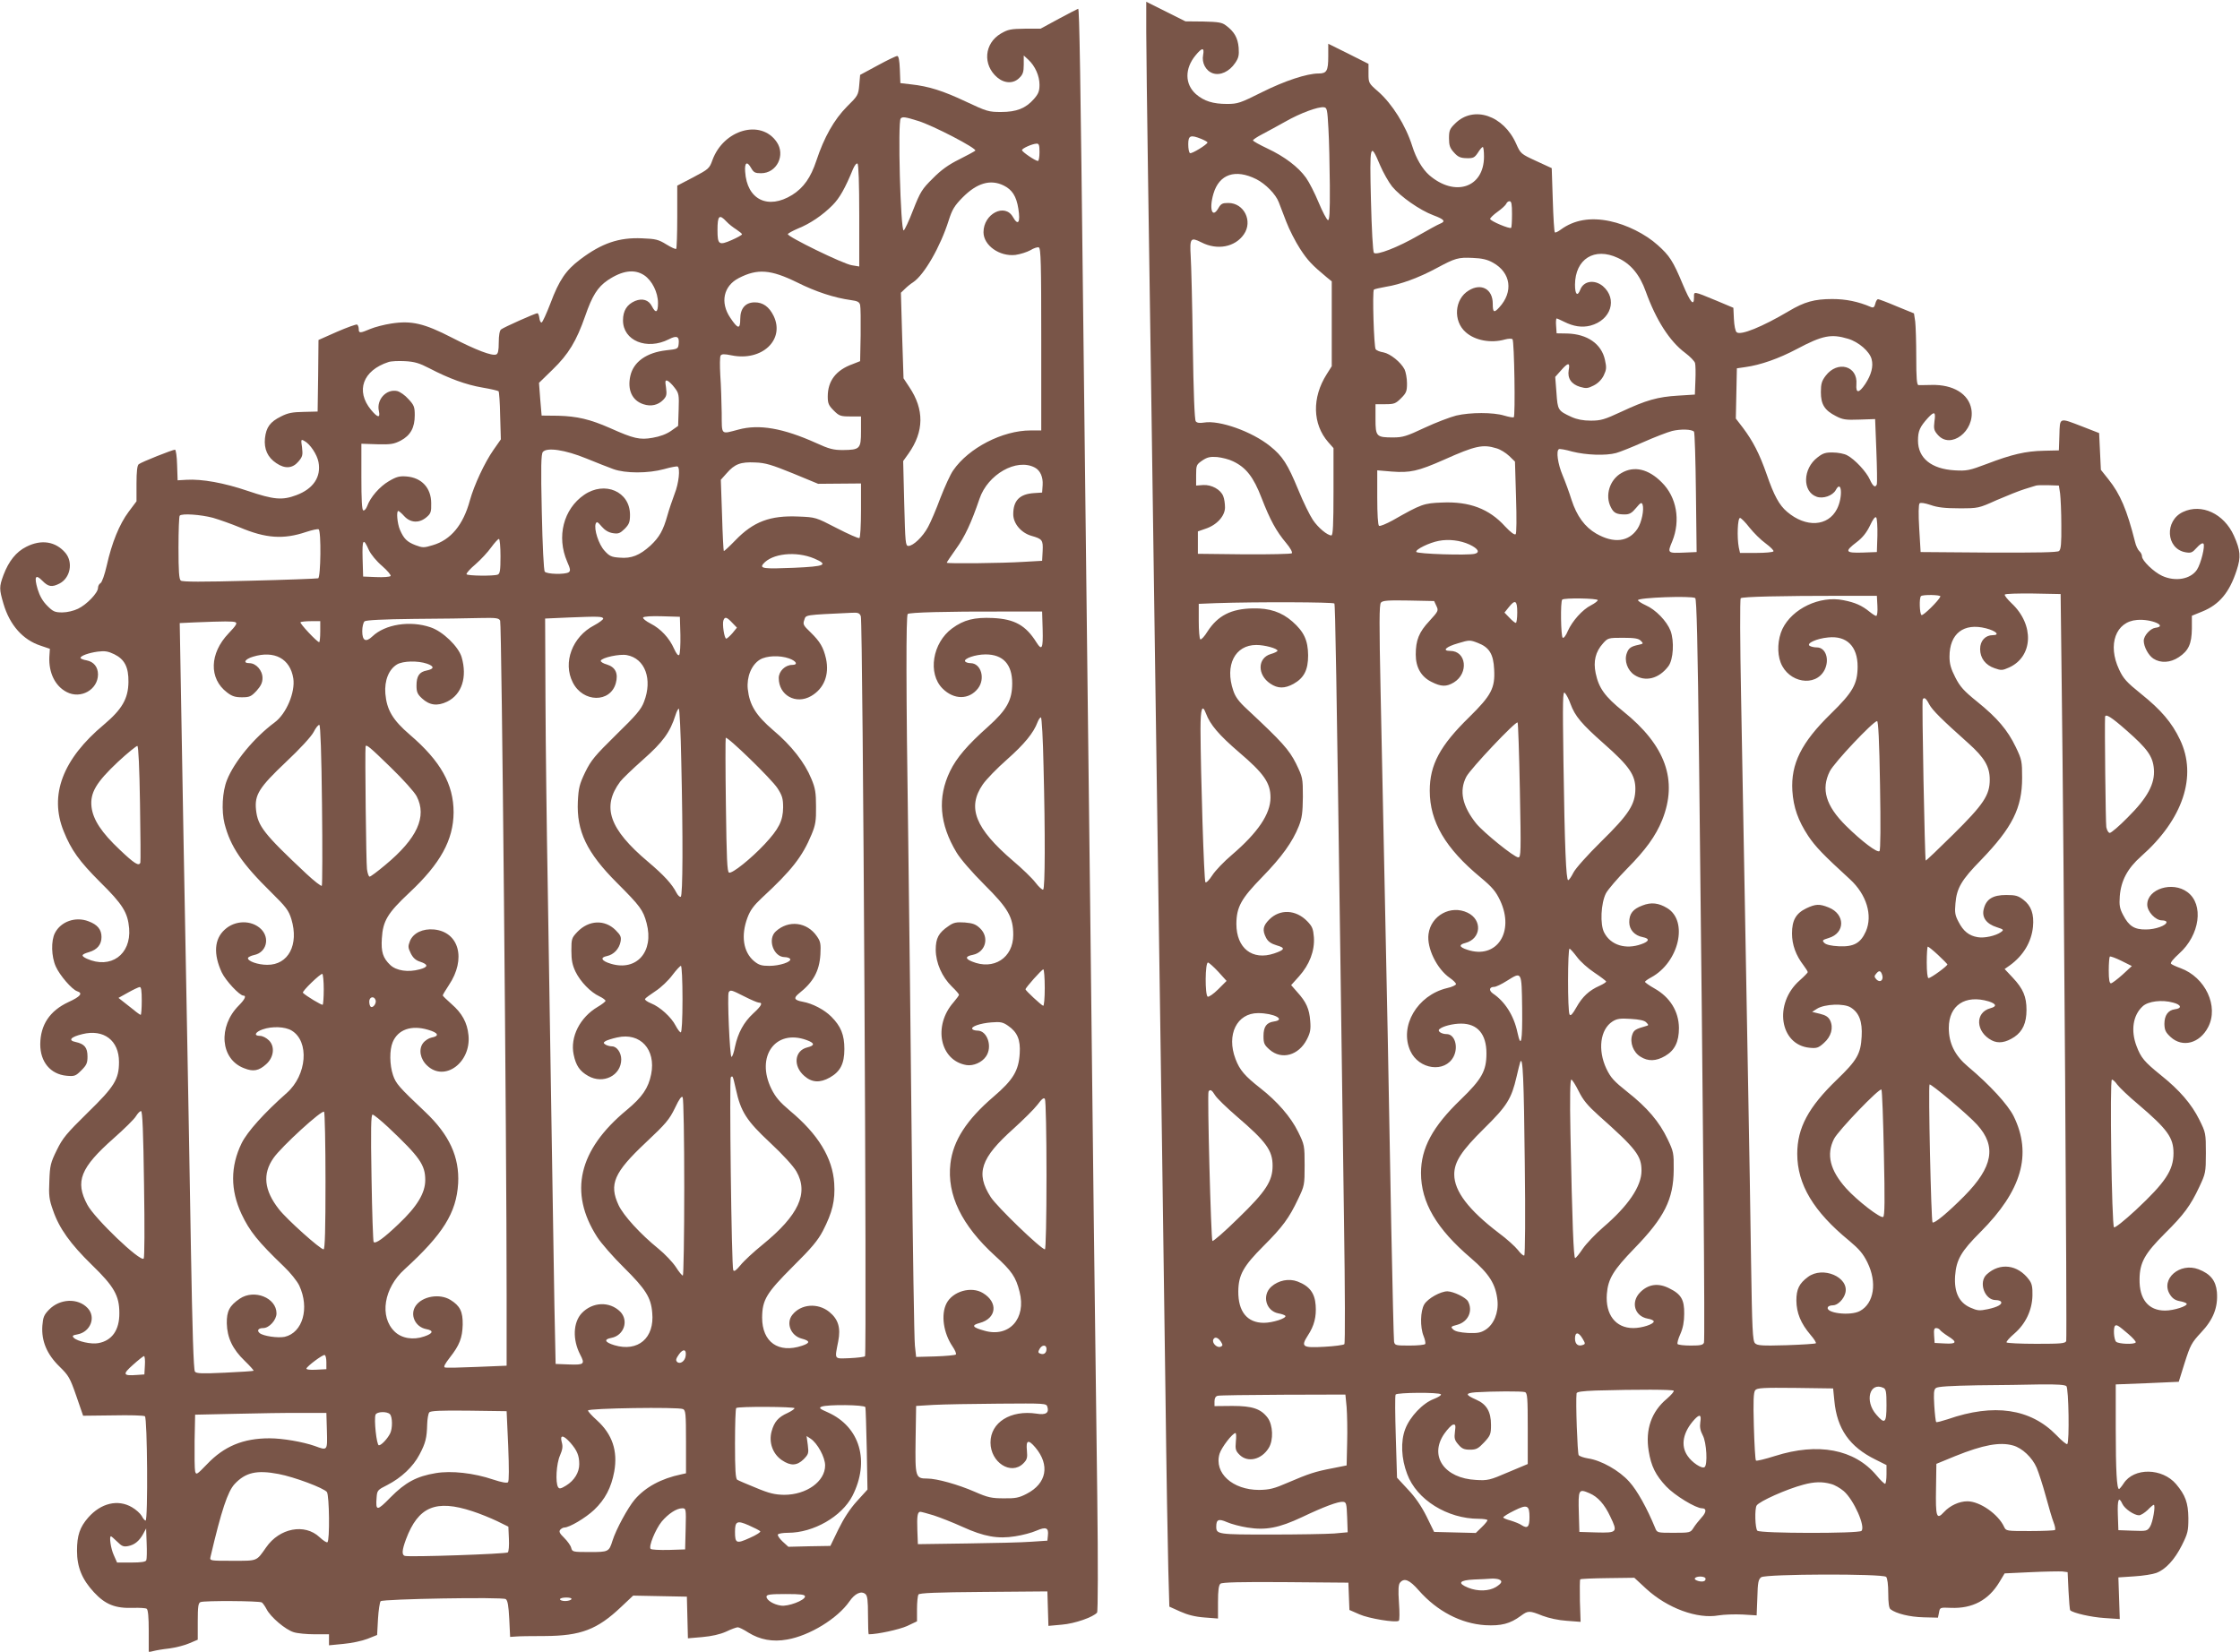
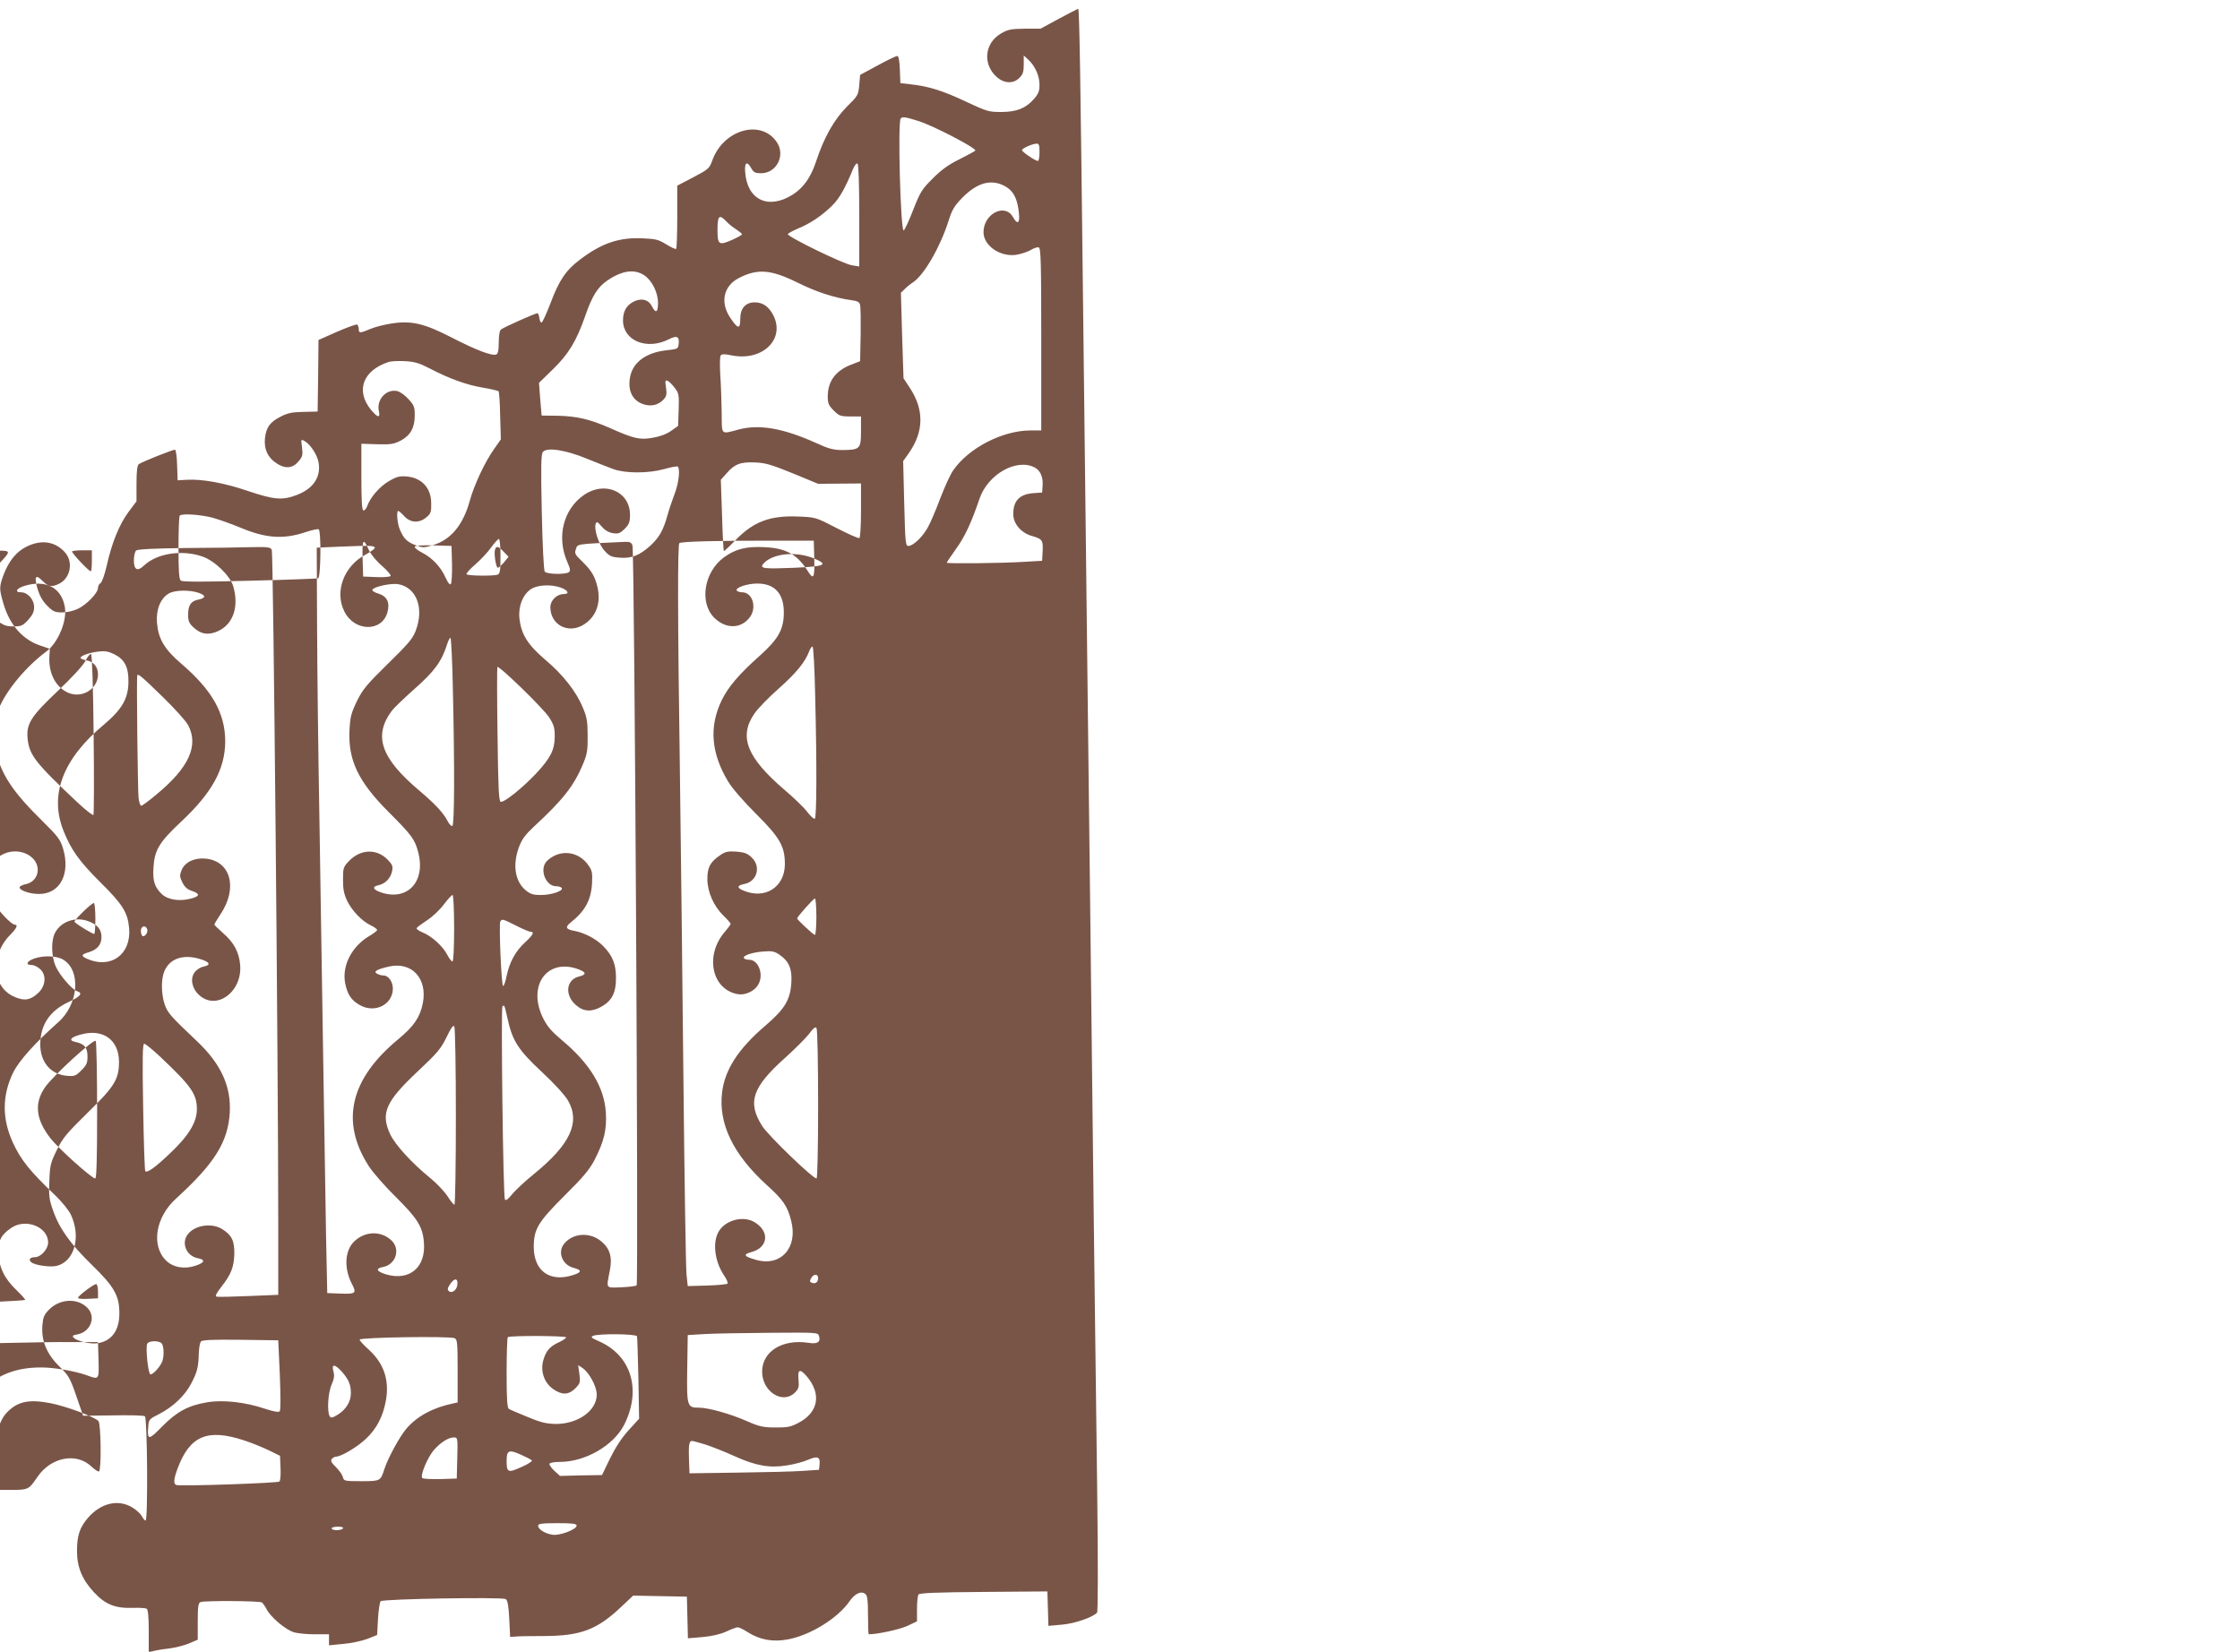
<svg xmlns="http://www.w3.org/2000/svg" version="1.0" width="1280pt" height="944pt" viewBox="0 0 1280 944" preserveAspectRatio="xMidYMid meet">
  <g transform="translate(0,944) scale(0.1,-0.1)" fill="#795548" stroke="none">
-     <path d="M6550 9258 c0 -95 5 -461 10 -813 5 -352 14 -964 20 -1360 6 -396 15 -1028 20 -1405 5 -377 14 -1004 20 -1395 6 -390 15 -1011 20 -1380 5 -368 14 -1019 20 -1445 5 -426 13 -871 16 -989 l6 -213 62 -28 c42 -19 85 -30 139 -34 l77 -6 0 94 c0 67 4 97 14 105 9 8 116 11 372 9 l359 -3 3 -78 3 -78 57 -25 c54 -24 206 -49 225 -37 5 3 5 50 1 104 -5 73 -3 103 6 114 24 29 54 17 108 -45 104 -118 240 -189 379 -198 91 -5 142 8 203 53 42 31 49 31 124 1 37 -14 92 -26 139 -29 l79 -6 -4 119 c-1 65 -1 121 2 124 3 3 74 6 157 7 l152 2 68 -63 c121 -111 292 -174 414 -152 30 5 91 7 136 5 l81 -5 4 102 c2 87 6 104 22 116 27 19 695 21 714 2 7 -7 12 -44 12 -94 0 -53 4 -85 13 -91 32 -25 110 -44 188 -46 l83 -2 6 29 c5 29 5 30 68 27 123 -5 215 44 277 147 l30 50 150 7 c83 4 164 5 180 4 l30 -4 5 -107 c3 -58 7 -108 10 -111 18 -16 119 -39 194 -44 l89 -6 -4 119 -4 119 90 6 c50 3 106 12 125 19 54 19 107 77 148 159 34 68 37 82 37 155 -1 87 -17 131 -70 194 -79 93 -241 96 -300 4 -11 -17 -23 -31 -26 -32 -13 0 -19 103 -19 345 l0 253 180 7 180 8 34 109 c32 100 39 114 93 172 71 75 98 145 91 232 -6 65 -37 104 -105 130 -107 41 -218 -56 -164 -143 14 -23 30 -34 56 -39 19 -3 37 -10 40 -14 8 -14 -73 -40 -123 -40 -95 0 -148 64 -146 180 1 95 30 146 144 260 109 108 147 159 198 268 35 75 37 81 37 192 0 114 -1 117 -37 190 -44 89 -112 169 -221 256 -94 76 -113 99 -138 165 -34 89 -21 177 35 228 31 29 110 39 174 21 47 -12 52 -33 10 -38 -39 -5 -60 -35 -60 -84 1 -36 7 -48 36 -75 68 -62 166 -36 214 57 62 119 -16 285 -158 337 -25 9 -49 20 -54 25 -6 5 13 28 46 58 119 106 143 282 47 352 -85 63 -229 18 -229 -72 0 -40 47 -90 84 -90 14 0 26 -4 26 -10 0 -19 -63 -42 -117 -42 -66 -1 -98 19 -131 83 -19 36 -23 55 -19 107 7 89 44 159 122 228 239 211 322 459 222 667 -46 97 -108 170 -223 262 -82 66 -101 87 -125 139 -67 142 -19 274 103 283 82 7 178 -36 104 -45 -29 -4 -66 -45 -66 -74 0 -34 27 -84 55 -102 41 -27 97 -24 145 8 56 37 74 76 75 164 l0 73 59 24 c97 39 156 109 197 236 25 76 22 113 -16 198 -57 126 -185 185 -291 135 -106 -50 -97 -209 13 -230 33 -6 40 -3 66 26 17 19 32 29 38 23 11 -11 -14 -114 -37 -149 -36 -54 -123 -70 -199 -35 -48 22 -115 87 -115 111 0 10 -7 23 -15 30 -8 7 -20 31 -25 54 -46 182 -84 272 -152 357 l-43 54 -5 105 -5 105 -95 37 c-135 52 -129 55 -132 -49 l-3 -87 -85 -2 c-105 -2 -185 -21 -326 -75 -101 -38 -115 -41 -185 -37 -133 8 -209 70 -209 170 0 55 10 78 58 131 36 38 44 34 36 -21 -5 -42 -3 -52 19 -77 73 -85 213 21 192 146 -15 88 -104 142 -227 139 -35 -1 -69 -1 -75 -1 -10 1 -13 40 -13 160 0 87 -3 179 -6 204 l-7 46 -98 40 c-54 23 -102 41 -107 41 -6 0 -13 -12 -16 -26 -5 -20 -11 -24 -24 -19 -74 32 -145 46 -222 46 -102 0 -159 -16 -248 -69 -152 -90 -275 -140 -298 -121 -8 6 -14 38 -16 76 l-3 64 -95 40 c-138 57 -130 55 -130 19 0 -53 -20 -30 -65 77 -55 132 -75 162 -142 222 -71 64 -178 117 -273 137 -112 24 -206 7 -281 -48 -16 -12 -31 -19 -34 -16 -4 3 -9 87 -12 186 l-6 181 -89 41 c-87 40 -89 42 -114 98 -72 163 -244 221 -349 116 -31 -30 -35 -41 -35 -84 0 -40 5 -56 28 -81 23 -26 37 -32 72 -33 39 -1 46 3 65 31 11 18 23 32 28 33 4 0 7 -25 7 -55 0 -178 -167 -233 -314 -105 -38 34 -74 94 -96 165 -37 118 -115 242 -195 312 -54 47 -55 49 -55 103 l0 55 -115 58 -115 57 0 -73 c0 -82 -9 -97 -55 -97 -67 0 -194 -42 -324 -107 -124 -62 -138 -67 -200 -67 -79 0 -131 16 -177 56 -64 57 -65 146 -2 222 37 45 51 46 43 2 -9 -45 15 -91 56 -105 42 -14 94 10 127 59 20 29 23 44 20 88 -5 56 -25 91 -72 126 -23 18 -44 21 -130 23 l-102 1 -112 56 -112 56 0 -172z m1041 -553 c4 -66 7 -211 8 -323 1 -159 -2 -203 -11 -200 -7 3 -31 48 -53 101 -22 53 -54 116 -72 141 -44 62 -124 122 -220 167 -46 22 -83 42 -83 47 0 4 24 20 53 35 28 15 88 47 132 72 84 48 186 86 220 82 18 -2 20 -12 26 -122z m-726 -59 c19 -8 35 -17 35 -20 0 -11 -91 -67 -100 -61 -6 3 -10 26 -10 51 0 50 13 55 75 30z m1021 -150 c18 -42 49 -97 69 -122 48 -58 158 -135 235 -164 64 -24 73 -35 38 -49 -13 -5 -69 -36 -125 -68 -112 -65 -237 -114 -252 -98 -6 6 -13 138 -17 299 -8 325 -5 338 52 202z m-707 -80 c53 -27 111 -86 128 -131 7 -17 26 -67 43 -112 17 -45 53 -115 79 -155 43 -66 67 -92 155 -165 l26 -21 0 -243 0 -242 -29 -46 c-85 -134 -81 -285 9 -388 l30 -34 0 -249 c0 -186 -3 -250 -12 -250 -23 0 -76 44 -106 89 -17 25 -55 102 -83 171 -61 148 -90 193 -161 250 -104 84 -290 150 -378 135 -25 -4 -40 -2 -47 7 -7 8 -13 165 -17 438 -3 234 -9 461 -12 505 -6 104 -1 111 61 80 91 -47 193 -27 243 46 52 75 1 179 -89 179 -34 0 -42 -4 -57 -30 -35 -61 -54 -5 -28 83 33 112 125 143 245 83z m1461 -199 c0 -41 -2 -76 -5 -79 -8 -8 -120 39 -120 51 0 5 19 24 43 41 24 17 45 37 49 45 3 8 11 15 19 15 11 0 14 -17 14 -73z m605 -251 c74 -34 125 -96 159 -191 59 -164 137 -286 226 -352 28 -21 53 -47 56 -58 3 -11 4 -56 2 -100 l-3 -80 -95 -6 c-118 -7 -184 -26 -325 -92 -97 -45 -117 -51 -175 -51 -44 0 -79 7 -110 21 -78 36 -79 39 -86 139 l-7 90 33 37 c40 46 53 47 44 2 -8 -47 15 -81 65 -96 34 -10 45 -9 78 8 24 12 45 33 57 57 16 34 17 45 7 90 -20 91 -101 147 -216 150 l-60 1 -3 43 c-2 23 0 42 3 42 3 0 23 -9 43 -19 54 -27 102 -34 150 -22 119 32 156 153 71 226 -48 39 -110 30 -129 -21 -16 -41 -30 -27 -30 29 1 147 111 216 245 153z m-714 -27 c103 -57 118 -167 36 -256 -30 -33 -37 -29 -37 22 0 83 -66 119 -137 75 -82 -49 -91 -175 -17 -239 53 -47 144 -64 224 -41 19 5 38 6 43 1 10 -10 17 -440 7 -446 -4 -2 -28 2 -55 10 -62 19 -193 19 -274 0 -35 -9 -117 -40 -181 -70 -102 -48 -124 -55 -179 -55 -96 0 -101 5 -101 105 l0 85 56 0 c50 0 59 3 90 34 30 30 34 40 34 85 0 29 -7 65 -14 80 -22 42 -81 89 -120 97 -20 3 -40 11 -45 18 -10 12 -20 331 -10 341 4 3 34 10 68 16 83 13 189 52 289 106 108 58 124 63 208 59 52 -2 83 -9 115 -27z m2029 -435 c61 -18 124 -73 135 -117 11 -41 -2 -89 -36 -141 -37 -55 -55 -55 -51 -2 9 105 -108 138 -176 48 -22 -29 -27 -46 -27 -93 0 -70 21 -104 86 -137 38 -20 56 -23 134 -20 l90 3 7 -180 c4 -99 5 -186 3 -192 -8 -23 -22 -14 -40 26 -20 45 -86 116 -130 139 -16 9 -53 16 -81 16 -41 1 -58 -4 -88 -28 -85 -64 -88 -196 -5 -225 37 -13 91 6 109 38 34 65 42 -40 7 -108 -51 -100 -177 -108 -285 -16 -45 38 -75 93 -117 215 -41 117 -78 189 -136 266 l-40 52 3 143 3 144 48 7 c87 12 190 48 296 104 145 77 195 87 291 58z m-880 -531 c4 -4 9 -161 11 -348 l4 -340 -69 -3 c-98 -4 -99 -4 -70 65 48 119 25 252 -60 336 -76 77 -158 96 -230 54 -68 -38 -96 -129 -61 -196 16 -33 33 -41 80 -41 26 0 40 8 64 37 25 30 31 34 37 20 10 -28 -5 -103 -29 -139 -50 -75 -135 -85 -235 -28 -66 38 -112 101 -142 194 -12 39 -35 102 -51 140 -27 64 -38 139 -21 149 4 3 39 -3 77 -14 80 -20 191 -24 250 -8 22 6 92 34 155 62 63 28 138 57 165 64 50 12 112 10 125 -4z m-1129 -95 c22 -6 54 -26 73 -44 l33 -32 6 -203 c4 -122 3 -207 -2 -212 -6 -6 -29 11 -60 44 -91 101 -204 144 -361 137 -104 -4 -117 -8 -282 -102 -37 -20 -72 -35 -78 -31 -6 4 -10 66 -10 161 l0 156 83 -7 c104 -8 150 2 297 67 181 81 223 90 301 66z m-1506 -74 c75 -35 118 -90 164 -210 49 -126 83 -189 141 -258 23 -27 37 -53 32 -58 -4 -4 -127 -7 -273 -6 l-264 3 0 64 0 64 43 15 c65 21 112 73 112 122 0 21 -4 50 -10 64 -14 38 -67 67 -115 64 l-40 -3 0 60 c0 57 2 60 35 83 28 19 45 23 85 20 28 -3 68 -13 90 -24z m4727 -184 c3 -25 7 -106 7 -181 1 -104 -2 -139 -13 -148 -9 -8 -123 -10 -402 -9 l-389 3 -8 134 c-5 82 -4 138 2 144 6 6 29 2 63 -9 39 -14 82 -19 163 -19 109 0 111 0 215 47 58 25 130 54 160 63 30 9 60 19 65 20 6 2 37 3 70 2 l60 -2 7 -45z m-1044 -241 l-3 -94 -82 -3 c-99 -3 -104 6 -33 60 33 25 56 54 75 93 17 37 30 54 36 48 5 -5 8 -52 7 -104z m-731 46 c24 -30 65 -71 93 -91 27 -20 47 -40 44 -45 -3 -5 -47 -9 -98 -9 l-93 0 -7 31 c-11 58 -7 169 7 169 6 0 31 -25 54 -55z m-1600 -97 c49 -23 62 -45 30 -53 -40 -10 -330 -1 -334 11 -5 14 75 53 129 63 56 11 123 3 175 -21z m3384 -788 c13 -1010 31 -3749 26 -3764 -5 -14 -31 -16 -171 -16 -91 0 -167 4 -170 8 -3 4 17 27 44 50 65 56 102 134 104 218 1 49 -3 69 -20 91 -64 86 -166 99 -241 30 -49 -44 -13 -147 51 -147 14 0 27 -4 30 -9 10 -15 -19 -31 -75 -43 -48 -10 -59 -9 -100 9 -65 29 -93 88 -87 181 7 93 34 140 144 250 237 237 297 445 191 662 -33 67 -137 180 -261 284 -75 63 -110 133 -110 221 0 130 94 192 228 152 44 -14 48 -29 10 -39 -90 -24 -85 -136 8 -184 37 -19 79 -13 129 20 47 32 69 80 69 154 0 76 -19 121 -78 184 l-47 50 30 21 c77 56 123 133 132 220 7 72 -10 121 -55 155 -30 23 -45 27 -98 27 -76 0 -114 -23 -128 -79 -13 -48 14 -86 74 -105 40 -13 42 -15 24 -28 -29 -21 -95 -36 -133 -29 -49 8 -82 34 -109 87 -20 37 -23 54 -18 106 7 87 34 134 147 249 178 185 234 296 234 469 0 94 -2 104 -36 175 -47 98 -106 167 -221 260 -77 62 -98 86 -125 139 -25 49 -33 77 -33 118 0 132 81 195 209 162 58 -15 81 -39 38 -39 -42 0 -72 -32 -72 -79 0 -52 30 -92 83 -110 37 -13 44 -13 82 4 138 62 146 244 15 367 -24 23 -42 45 -39 50 3 5 76 7 162 6 l157 -3 6 -505z m-1053 438 c2 -33 -1 -58 -7 -58 -5 0 -22 11 -38 24 -43 35 -82 53 -150 66 -134 27 -292 -48 -348 -165 -27 -58 -31 -136 -10 -191 44 -116 199 -143 251 -43 30 60 7 129 -44 129 -15 0 -33 4 -41 9 -21 14 40 42 106 48 106 11 168 -51 168 -167 -1 -100 -27 -146 -154 -270 -168 -164 -228 -286 -219 -439 6 -95 33 -171 91 -259 41 -61 85 -107 238 -247 95 -87 131 -206 91 -298 -30 -67 -69 -89 -154 -85 -44 2 -73 9 -83 19 -14 14 -12 17 24 28 96 28 96 137 0 175 -52 21 -74 20 -127 -5 -60 -29 -82 -69 -82 -144 0 -64 22 -125 66 -182 13 -17 24 -35 24 -39 0 -3 -21 -25 -46 -47 -150 -132 -115 -368 56 -385 41 -4 51 -1 82 27 42 37 56 87 36 129 -10 20 -25 30 -58 38 l-45 11 28 18 c43 27 154 32 193 7 48 -30 67 -81 62 -166 -5 -99 -27 -136 -141 -246 -163 -157 -227 -276 -227 -424 0 -175 93 -330 297 -497 56 -47 79 -73 104 -124 56 -114 38 -233 -42 -277 -55 -31 -205 -12 -183 23 3 5 15 9 28 9 27 0 62 35 71 71 22 90 -129 155 -214 91 -50 -37 -66 -70 -66 -135 1 -71 25 -130 81 -196 20 -23 34 -45 30 -48 -3 -3 -79 -8 -169 -11 -138 -4 -165 -2 -178 11 -14 13 -17 79 -23 469 -3 249 -11 685 -16 968 -5 283 -14 783 -20 1110 -6 327 -15 844 -21 1149 -6 306 -7 557 -2 562 9 9 230 14 583 14 l195 0 3 -57z m360 53 c-9 -23 -99 -112 -108 -106 -11 7 -14 98 -3 108 10 10 115 8 111 -2z m-1401 -9 c8 -5 14 -251 22 -937 24 -2096 34 -3302 28 -3318 -5 -14 -20 -17 -76 -17 -38 0 -72 4 -75 9 -3 5 4 31 16 57 15 34 22 70 22 116 1 80 -17 112 -87 146 -62 31 -118 23 -164 -23 -56 -56 -33 -137 42 -151 19 -3 35 -10 35 -16 0 -16 -67 -38 -117 -38 -101 0 -160 77 -151 195 7 87 37 136 157 260 172 177 224 281 225 450 1 95 -1 104 -35 175 -47 99 -117 181 -229 269 -78 62 -96 82 -121 134 -50 107 -35 224 35 269 25 16 44 19 104 15 50 -3 79 -9 89 -20 14 -14 14 -17 2 -20 -64 -18 -73 -24 -82 -51 -15 -44 6 -100 47 -125 44 -28 90 -26 141 4 55 32 79 81 79 160 -1 95 -51 176 -140 226 -30 17 -54 34 -54 38 0 3 16 15 35 25 159 86 214 322 92 396 -49 30 -92 35 -142 15 -54 -20 -75 -47 -75 -95 0 -43 30 -77 78 -86 40 -8 37 -24 -9 -40 -89 -32 -175 -6 -212 66 -25 47 -19 168 10 225 12 22 66 85 120 140 107 108 164 187 201 278 91 227 20 427 -223 622 -104 84 -139 132 -157 218 -14 68 -1 122 42 170 28 31 30 32 114 32 67 0 89 -4 102 -17 16 -16 15 -17 -12 -23 -44 -9 -58 -19 -68 -48 -16 -43 4 -98 43 -124 63 -42 141 -22 195 50 28 38 34 142 12 202 -22 56 -85 121 -142 146 -24 11 -44 24 -44 29 0 15 305 26 327 12z m-557 -12 c0 -5 -17 -18 -38 -29 -50 -25 -108 -91 -133 -147 -10 -25 -23 -42 -29 -39 -11 7 -14 208 -3 218 10 11 203 8 203 -3z m-922 -33 c13 -27 11 -30 -40 -86 -60 -64 -78 -110 -78 -192 0 -73 31 -127 90 -156 55 -28 85 -29 128 -3 86 53 71 180 -21 180 -49 0 -25 24 46 44 63 19 67 19 111 2 66 -25 90 -64 94 -152 6 -106 -16 -148 -142 -272 -168 -164 -226 -273 -226 -421 0 -177 89 -329 291 -496 67 -56 86 -79 111 -131 85 -181 -20 -338 -187 -282 -47 15 -51 29 -11 39 90 24 98 132 12 173 -96 46 -209 -16 -223 -122 -11 -80 48 -200 122 -251 19 -13 35 -29 35 -35 0 -6 -23 -17 -51 -23 -171 -41 -274 -218 -210 -359 49 -107 198 -127 247 -33 29 56 7 129 -39 129 -30 0 -55 17 -42 28 18 17 77 32 124 32 94 0 145 -60 145 -170 0 -100 -26 -147 -148 -265 -160 -154 -226 -277 -226 -419 0 -168 89 -319 285 -486 106 -91 142 -149 152 -242 7 -70 -21 -138 -69 -168 -27 -17 -46 -20 -100 -18 -46 3 -73 9 -84 20 -16 15 -14 17 24 27 61 17 90 78 61 133 -12 23 -83 57 -118 58 -39 0 -111 -40 -132 -74 -23 -38 -25 -131 -4 -182 8 -20 12 -40 9 -45 -3 -5 -43 -9 -89 -9 -80 0 -85 1 -89 23 -2 12 -9 308 -16 657 -6 349 -15 838 -20 1085 -5 248 -14 684 -20 970 -6 286 -15 740 -21 1008 -8 381 -8 492 2 503 10 12 40 14 158 12 l146 -3 13 -28z m-583 14 c5 -9 12 -403 35 -2076 6 -412 15 -1065 20 -1449 6 -402 7 -703 2 -708 -5 -5 -57 -12 -115 -15 -124 -7 -135 0 -94 64 37 56 50 108 45 174 -5 69 -35 109 -103 135 -50 19 -109 7 -150 -29 -55 -49 -32 -139 40 -153 19 -3 37 -10 40 -14 8 -14 -73 -40 -123 -40 -95 0 -147 64 -146 180 1 94 29 144 144 259 109 109 146 159 198 269 36 75 37 80 37 192 0 113 -1 118 -37 191 -42 86 -120 175 -216 250 -88 69 -118 103 -142 167 -53 139 8 262 129 262 91 0 162 -38 90 -48 -42 -6 -59 -30 -59 -83 0 -41 4 -51 35 -78 69 -60 166 -33 213 59 19 37 23 56 19 105 -5 69 -23 109 -74 165 l-35 40 45 50 c60 67 90 146 85 223 -4 49 -9 62 -38 92 -65 67 -156 71 -217 10 -36 -36 -41 -61 -18 -105 11 -21 28 -33 61 -43 50 -14 47 -25 -15 -46 -125 -42 -216 30 -216 169 1 97 27 144 148 268 111 114 173 200 209 291 18 46 22 76 23 167 0 108 -1 111 -39 190 -40 80 -81 125 -278 309 -49 45 -69 72 -81 109 -49 144 10 260 132 260 48 0 121 -20 121 -33 0 -4 -17 -13 -39 -19 -76 -23 -77 -119 -2 -169 43 -29 82 -29 133 -1 60 34 83 79 83 163 -1 85 -23 134 -90 193 -62 54 -130 77 -225 75 -125 -2 -201 -41 -260 -132 -17 -28 -36 -48 -41 -45 -5 3 -9 50 -9 104 l0 99 98 4 c239 8 671 6 677 -2z m1045 -51 c0 -33 -4 -60 -8 -60 -5 0 -21 13 -36 29 l-29 30 24 30 c37 47 49 40 49 -29z m304 -522 c26 -71 63 -115 192 -229 144 -127 179 -178 179 -258 -1 -89 -37 -145 -196 -301 -77 -76 -146 -153 -158 -177 -12 -24 -25 -43 -30 -43 -12 0 -20 190 -27 675 -5 356 -4 408 8 395 8 -8 23 -36 32 -62z m2050 -3 c19 -35 73 -88 223 -222 93 -83 123 -134 123 -209 0 -88 -35 -141 -208 -312 -85 -84 -156 -152 -158 -150 -5 6 -23 912 -17 921 8 14 19 7 37 -28z m-4133 -52 c24 -65 76 -125 189 -222 142 -121 180 -175 180 -259 0 -94 -72 -200 -220 -327 -45 -38 -96 -91 -113 -118 -17 -26 -34 -44 -39 -39 -8 8 -27 616 -28 875 0 118 10 146 31 90z m5259 -96 c121 -106 152 -149 158 -222 7 -84 -37 -165 -150 -277 -48 -49 -94 -88 -102 -88 -8 0 -16 14 -20 33 -4 24 -10 581 -7 630 2 20 36 -1 121 -76z m-3465 -344 c7 -356 6 -383 -9 -383 -23 0 -197 141 -240 193 -80 100 -99 187 -57 268 25 47 282 319 293 310 3 -3 9 -178 13 -388z m2058 30 c4 -228 3 -371 -3 -377 -12 -12 -102 56 -192 145 -115 114 -143 209 -92 311 25 50 246 284 270 287 7 1 13 -111 17 -366z m331 -970 c28 -26 52 -51 54 -54 3 -8 -94 -79 -108 -79 -6 0 -10 37 -10 90 0 50 3 90 6 90 4 0 30 -21 58 -47z m-2062 -13 c18 -25 63 -65 98 -88 36 -24 66 -47 68 -51 1 -4 -16 -15 -38 -25 -59 -26 -98 -62 -132 -123 -22 -39 -33 -51 -39 -41 -12 18 -11 381 0 376 5 -1 24 -23 43 -48z m3117 -100 c-30 -27 -60 -49 -66 -50 -9 0 -13 21 -13 73 0 41 3 76 6 80 4 3 33 -8 66 -24 l60 -30 -53 -49z m-5167 16 l47 -52 -48 -48 c-27 -27 -54 -45 -60 -42 -16 10 -15 196 2 195 6 -1 33 -25 59 -53z m3793 -17 c10 -30 -11 -48 -32 -27 -13 14 -14 20 -3 32 17 22 27 20 35 -5z m-2057 -192 c2 -189 -6 -234 -27 -137 -20 95 -71 176 -140 222 -25 18 -21 38 8 38 9 0 41 15 71 34 87 54 85 59 88 -157z m15 -884 c4 -299 2 -525 -3 -528 -5 -3 -21 11 -36 31 -16 20 -64 64 -109 97 -172 131 -255 239 -255 335 0 72 41 135 172 264 130 128 155 169 184 294 9 38 18 76 21 84 15 41 21 -98 26 -577z m308 411 c25 -51 51 -82 113 -138 216 -192 246 -231 246 -317 0 -89 -76 -201 -220 -324 -44 -38 -96 -93 -116 -122 -19 -29 -39 -53 -43 -53 -9 0 -17 201 -27 713 -4 206 -2 307 5 307 5 0 24 -30 42 -66z m3078 37 c12 -16 65 -67 119 -112 168 -143 202 -191 202 -279 0 -98 -46 -167 -215 -325 -67 -62 -120 -104 -125 -99 -13 14 -25 844 -12 844 6 0 20 -13 31 -29z m-801 -229 c112 -123 90 -242 -73 -407 -96 -97 -173 -160 -182 -151 -8 8 -25 775 -17 788 5 8 220 -172 272 -230z m-533 -163 c6 -271 5 -358 -4 -364 -16 -9 -148 93 -212 164 -92 103 -114 193 -69 282 25 49 260 293 271 282 4 -5 10 -168 14 -364z m-3822 332 c10 -17 66 -71 125 -122 167 -143 204 -194 204 -281 0 -88 -38 -147 -196 -300 -77 -76 -144 -134 -148 -130 -8 8 -30 841 -22 854 9 14 19 9 37 -21z m5219 -1365 c26 -22 45 -44 42 -48 -8 -13 -99 -9 -112 4 -13 13 -17 80 -6 91 9 8 19 2 76 -47z m-1077 24 c4 -6 24 -22 46 -36 55 -34 50 -46 -18 -42 l-58 3 -3 43 c-2 32 0 42 12 42 8 0 18 -5 21 -10z m-2042 -50 c16 -27 17 -31 3 -36 -28 -11 -46 4 -46 36 0 39 20 39 43 0z m-2065 -20 c10 -17 10 -21 -4 -27 -20 -7 -49 21 -41 41 8 19 28 13 45 -14z m4830 -252 c13 -13 18 -319 5 -331 -3 -4 -32 19 -62 51 -148 152 -357 183 -621 91 -34 -11 -64 -19 -66 -16 -3 3 -8 45 -11 94 -4 70 -3 91 9 100 10 9 82 13 239 16 123 1 285 3 360 5 94 1 139 -2 147 -10z m-1028 -108 c0 -103 -9 -112 -58 -55 -69 78 -38 190 41 153 14 -7 17 -23 17 -98z m-298 25 c15 -161 87 -264 236 -337 l62 -31 0 -53 c0 -30 -4 -54 -8 -54 -5 0 -28 22 -50 49 -126 149 -333 188 -579 110 -57 -18 -106 -30 -109 -26 -4 4 -9 92 -12 197 -4 145 -2 193 8 205 11 13 44 15 229 13 l216 -3 7 -70z m-918 57 c3 -5 -15 -25 -39 -46 -88 -73 -124 -176 -104 -298 14 -88 40 -139 100 -203 48 -51 169 -125 205 -125 27 0 25 -23 -3 -53 -16 -18 -37 -44 -46 -59 -17 -27 -20 -28 -112 -28 -95 0 -96 0 -107 28 -46 112 -103 215 -148 264 -57 64 -160 122 -235 133 -24 4 -49 12 -54 19 -7 9 -18 307 -12 353 1 9 34 13 109 16 244 7 441 6 446 -1z m-850 -8 c14 -5 16 -33 16 -209 l0 -202 -112 -47 c-104 -45 -117 -48 -183 -44 -182 9 -270 137 -182 264 19 27 41 50 50 52 14 3 16 -3 11 -40 -5 -38 -2 -49 19 -73 20 -24 33 -30 67 -30 36 0 47 6 81 42 36 39 39 47 39 100 0 75 -25 118 -85 144 -63 28 -63 37 -3 42 96 6 266 7 282 1z m-480 -13 c3 -5 -15 -16 -40 -26 -64 -24 -137 -101 -164 -172 -27 -70 -23 -169 11 -257 54 -147 230 -256 409 -256 28 0 50 -4 50 -8 0 -4 -15 -23 -33 -40 l-34 -33 -119 3 -119 3 -43 88 c-30 60 -65 111 -107 155 l-62 67 -7 232 c-4 128 -5 237 -1 243 8 12 251 14 259 1z m-539 -73 c3 -40 5 -131 3 -203 l-3 -130 -80 -16 c-100 -19 -136 -31 -255 -82 -80 -35 -106 -41 -165 -42 -152 0 -259 97 -226 207 11 36 74 118 91 118 4 0 5 -22 2 -49 -4 -43 -1 -53 21 -75 47 -47 126 -28 167 39 28 45 24 131 -6 172 -39 52 -88 68 -201 68 l-103 -1 0 27 c0 18 6 29 18 32 9 3 177 5 374 6 l356 1 7 -72z m2021 -86 c-4 -28 0 -48 14 -75 22 -40 29 -170 10 -182 -16 -10 -72 27 -97 65 -41 59 -26 136 40 208 30 32 40 27 33 -16z m1787 -133 c52 -14 110 -69 135 -127 11 -26 35 -99 52 -162 17 -63 37 -131 45 -151 8 -20 11 -39 8 -43 -4 -3 -68 -6 -143 -6 -134 0 -137 0 -148 24 -33 72 -138 146 -210 146 -46 0 -99 -24 -134 -62 -42 -46 -48 -28 -45 137 l2 139 107 44 c161 65 256 82 331 61z m-1040 -220 c21 -5 53 -24 73 -41 58 -51 125 -203 101 -227 -16 -16 -579 -15 -595 1 -13 13 -16 126 -4 144 15 24 172 94 267 119 62 17 109 18 158 4z m-1380 -53 c47 -20 86 -63 119 -134 43 -89 39 -93 -79 -90 l-98 3 -3 104 c-4 140 -2 144 61 117z m3045 -61 c13 -28 67 -65 95 -65 10 0 32 14 49 30 16 17 32 30 35 30 12 0 -5 -100 -21 -125 -16 -25 -20 -26 -99 -23 l-82 3 -3 88 c-3 88 5 108 26 62z m-4430 -76 l3 -86 -77 -7 c-42 -3 -206 -6 -364 -6 -300 0 -310 1 -310 45 0 41 13 47 61 26 25 -11 78 -25 117 -31 105 -17 181 -2 311 59 126 60 209 91 236 88 18 -2 20 -10 23 -88z m1042 0 c0 -55 -11 -67 -44 -46 -12 9 -42 20 -64 27 -23 6 -42 14 -42 18 0 4 28 22 63 39 74 37 87 31 87 -38z m1005 -348 c3 -5 0 -13 -5 -16 -16 -10 -62 4 -55 15 8 13 52 13 60 1z m-1181 -7 c24 -9 19 -22 -16 -44 -40 -24 -103 -26 -158 -4 -64 26 -52 43 33 47 39 1 84 4 99 5 14 1 33 -1 42 -4z" />
-     <path d="M6051 9333 l-105 -57 -90 0 c-80 -1 -96 -4 -137 -28 -95 -56 -105 -179 -20 -251 42 -35 93 -36 126 -2 20 19 25 34 25 76 l0 52 26 -24 c39 -36 64 -93 64 -143 0 -37 -6 -52 -32 -82 -47 -53 -98 -74 -188 -74 -70 0 -81 3 -200 59 -131 62 -213 88 -315 99 l-60 7 -3 78 c-2 52 -7 77 -15 77 -7 0 -57 -24 -112 -54 l-100 -54 -5 -58 c-5 -57 -8 -62 -71 -124 -73 -74 -130 -175 -174 -308 -32 -97 -73 -155 -138 -196 -139 -86 -259 -27 -269 133 -4 53 11 62 34 21 15 -26 23 -30 57 -30 90 0 141 104 89 179 -90 131 -303 71 -367 -104 -17 -48 -22 -52 -109 -98 l-92 -48 0 -178 c0 -98 -3 -180 -6 -183 -3 -4 -28 8 -56 25 -45 28 -61 32 -139 35 -132 6 -231 -28 -354 -121 -81 -61 -120 -118 -169 -249 -23 -60 -46 -110 -51 -111 -6 -1 -11 10 -13 26 -2 15 -7 27 -11 27 -12 0 -194 -81 -208 -93 -8 -6 -13 -34 -13 -74 0 -47 -4 -65 -15 -69 -24 -9 -112 24 -252 96 -159 82 -232 99 -347 81 -40 -6 -94 -20 -120 -31 -59 -25 -66 -25 -66 -1 0 11 -4 22 -9 26 -5 3 -57 -16 -115 -41 l-106 -47 -2 -204 -3 -205 -80 -2 c-64 -1 -90 -6 -129 -26 -63 -31 -85 -62 -92 -125 -6 -61 15 -109 65 -142 50 -34 93 -30 126 9 24 28 26 37 21 81 -7 46 -6 48 13 37 33 -17 73 -78 81 -121 16 -85 -30 -153 -127 -189 -80 -30 -128 -26 -276 24 -138 47 -263 69 -351 64 l-51 -3 -3 88 c-1 48 -7 87 -12 87 -14 0 -193 -71 -207 -83 -9 -6 -13 -42 -13 -111 l0 -101 -45 -60 c-53 -71 -96 -177 -125 -307 -12 -52 -27 -96 -36 -101 -8 -4 -14 -17 -14 -27 0 -28 -64 -95 -114 -119 -25 -12 -62 -21 -90 -21 -43 0 -53 5 -86 38 -26 26 -43 56 -55 95 -21 72 -12 88 27 48 34 -35 55 -38 98 -16 62 32 79 121 34 175 -56 66 -138 79 -224 35 -58 -29 -100 -82 -130 -161 -25 -68 -25 -80 0 -165 36 -122 111 -206 212 -239 l53 -18 -3 -47 c-4 -90 33 -166 99 -200 80 -42 178 13 179 100 0 43 -24 73 -65 81 -19 3 -35 10 -35 14 0 12 47 29 99 36 40 5 59 2 94 -15 59 -29 82 -74 81 -158 -1 -96 -37 -157 -140 -244 -236 -197 -314 -403 -230 -610 43 -107 89 -171 207 -289 131 -129 159 -175 167 -266 12 -150 -106 -234 -242 -173 -35 17 -33 24 14 38 46 14 70 43 70 86 0 43 -23 71 -75 90 -73 28 -157 -1 -191 -67 -23 -44 -21 -135 5 -192 22 -50 93 -132 122 -141 34 -11 20 -30 -50 -62 -107 -50 -160 -130 -161 -241 0 -101 58 -171 150 -180 46 -4 52 -2 85 31 30 30 35 42 35 79 0 51 -17 72 -68 83 -45 9 -28 29 39 45 122 30 209 -36 209 -159 0 -99 -26 -141 -179 -290 -122 -120 -143 -145 -177 -215 -35 -71 -39 -88 -42 -175 -4 -83 -1 -107 21 -168 35 -103 100 -193 222 -312 127 -123 157 -176 157 -275 1 -97 -42 -158 -120 -172 -40 -8 -119 10 -140 30 -11 11 -8 15 21 20 74 14 107 98 58 150 -55 59 -159 55 -221 -9 -29 -30 -34 -43 -38 -92 -6 -87 26 -163 98 -233 52 -51 60 -64 96 -168 l39 -113 170 2 c94 2 176 0 183 -5 14 -8 18 -596 4 -596 -5 0 -15 12 -22 26 -8 14 -33 37 -56 50 -80 47 -177 24 -250 -59 -48 -55 -64 -102 -64 -190 0 -93 29 -164 97 -237 65 -70 122 -93 226 -89 35 1 69 -1 75 -5 8 -5 12 -47 12 -128 l0 -120 26 6 c14 4 55 11 92 15 37 5 88 18 115 30 l47 20 0 105 c0 85 3 105 16 110 22 9 337 7 350 -2 6 -4 18 -21 27 -38 23 -46 109 -118 155 -132 21 -7 76 -12 121 -12 l81 0 0 -31 0 -32 82 8 c46 4 107 17 138 29 l55 22 5 92 c3 50 10 95 15 101 14 13 696 25 715 12 11 -8 16 -37 20 -113 l5 -103 30 2 c17 2 92 3 168 3 206 1 300 37 436 166 l69 65 153 -3 154 -3 3 -119 3 -119 82 7 c54 5 100 15 136 31 29 14 59 25 67 25 7 0 34 -13 60 -30 66 -41 139 -55 222 -40 128 22 288 120 356 218 31 45 67 62 91 42 12 -10 15 -37 15 -121 0 -60 2 -109 4 -109 51 0 174 27 219 47 l57 27 0 70 c0 39 4 76 8 83 5 9 103 13 372 15 l365 3 3 -99 3 -98 77 7 c74 6 179 43 201 69 5 7 6 271 1 671 -5 363 -14 1076 -20 1585 -6 509 -15 1294 -20 1745 -9 784 -19 1560 -40 3390 -16 1413 -22 1775 -29 1775 -3 -1 -53 -26 -110 -57z m-805 -584 c83 -25 339 -158 327 -170 -4 -4 -46 -27 -92 -50 -61 -30 -104 -61 -151 -109 -61 -60 -71 -76 -112 -180 -24 -63 -49 -115 -54 -117 -18 -6 -35 623 -17 640 10 11 26 9 99 -14z m694 -179 c0 -27 -4 -50 -9 -50 -14 0 -91 52 -91 62 0 10 58 36 83 37 14 1 17 -8 17 -49z m-1030 -362 l0 -291 -42 7 c-49 7 -370 164 -366 178 2 5 28 19 58 32 68 27 141 76 198 134 39 39 72 97 116 205 9 21 20 36 26 32 6 -4 10 -110 10 -297z m825 172 c49 -24 73 -62 84 -132 13 -80 -1 -101 -31 -48 -46 81 -168 18 -168 -87 0 -75 91 -140 182 -130 28 4 66 16 86 27 19 12 41 19 48 16 12 -4 14 -97 14 -526 l0 -520 -61 0 c-160 0 -354 -100 -442 -228 -16 -22 -48 -93 -73 -157 -24 -65 -56 -140 -71 -167 -30 -56 -85 -108 -112 -108 -17 0 -18 17 -24 243 l-6 242 30 42 c90 127 91 253 5 381 l-33 50 -8 245 -7 244 24 23 c12 12 33 29 46 37 64 43 156 204 203 353 20 63 33 84 79 131 82 83 159 106 235 69z m-1584 -206 c13 -14 38 -34 56 -45 18 -12 33 -24 33 -28 0 -4 -27 -19 -59 -33 -73 -32 -81 -26 -81 57 0 83 10 93 51 49z m-470 -307 c45 -30 79 -98 79 -159 0 -55 -13 -61 -35 -18 -18 36 -54 47 -96 30 -46 -20 -69 -55 -69 -111 0 -116 136 -172 262 -108 46 24 61 16 56 -27 -3 -28 -6 -29 -71 -36 -113 -13 -187 -66 -205 -146 -18 -80 10 -141 74 -162 44 -15 85 -5 114 25 19 20 21 30 16 69 -6 38 -5 45 8 40 8 -3 27 -21 41 -40 24 -31 26 -40 23 -126 l-3 -92 -41 -29 c-26 -18 -63 -32 -105 -39 -73 -13 -108 -5 -244 56 -114 50 -187 67 -295 70 l-95 1 -8 94 -7 93 78 76 c91 88 136 163 186 306 40 116 71 165 128 204 83 56 153 66 209 29z m874 -41 c108 -54 213 -88 307 -101 38 -5 49 -11 53 -28 3 -12 4 -89 3 -172 l-3 -149 -43 -17 c-95 -34 -142 -96 -142 -185 0 -39 5 -51 34 -80 31 -31 39 -34 95 -34 l61 0 0 -85 c0 -100 -6 -106 -104 -107 -53 0 -78 6 -152 40 -189 85 -326 109 -444 77 -103 -27 -95 -35 -96 95 -1 63 -4 160 -8 215 -3 55 -3 106 2 113 6 9 20 10 63 1 173 -35 305 89 240 225 -26 53 -61 78 -108 78 -53 0 -83 -34 -83 -95 0 -60 -13 -59 -57 7 -59 87 -39 182 49 227 107 55 182 49 333 -25z m-2101 -491 c111 -58 209 -94 303 -110 48 -8 89 -18 92 -21 3 -3 8 -66 9 -140 l4 -135 -42 -60 c-51 -73 -111 -202 -135 -289 -38 -140 -109 -226 -213 -256 -49 -15 -57 -15 -97 0 -50 19 -68 38 -90 89 -15 36 -21 107 -9 107 3 0 19 -13 34 -30 36 -39 86 -41 127 -6 25 21 28 31 27 80 0 87 -54 146 -141 153 -40 3 -57 -1 -101 -27 -53 -31 -106 -92 -124 -143 -6 -15 -15 -26 -22 -24 -8 3 -11 60 -11 192 l0 189 90 -3 c78 -2 96 1 135 21 56 30 80 74 80 145 0 47 -4 58 -36 92 -19 22 -48 42 -64 46 -62 14 -120 -49 -105 -114 9 -42 -7 -39 -45 7 -89 108 -47 225 100 273 14 5 56 7 94 5 55 -3 82 -11 140 -41z m896 -515 c58 -24 128 -51 155 -61 69 -25 199 -25 290 0 38 11 73 17 77 15 16 -10 7 -96 -17 -156 -13 -35 -32 -90 -41 -123 -24 -86 -46 -125 -97 -173 -62 -56 -109 -75 -176 -69 -47 3 -59 9 -86 39 -34 36 -62 124 -51 155 6 14 11 11 34 -16 18 -21 39 -34 64 -38 32 -5 41 -1 68 25 25 26 30 38 30 80 0 133 -144 195 -262 114 -118 -81 -159 -239 -97 -382 19 -43 20 -53 8 -61 -21 -13 -125 -11 -136 4 -6 7 -13 150 -17 340 -6 260 -4 332 6 344 23 28 128 12 248 -37z m1180 -85 l145 -60 123 1 122 1 0 -153 c0 -85 -4 -155 -9 -159 -6 -3 -64 23 -130 57 -120 62 -120 62 -219 66 -161 7 -257 -29 -360 -136 -34 -35 -64 -63 -66 -61 -2 2 -7 95 -10 205 l-7 202 33 37 c46 53 80 66 163 62 59 -2 94 -13 215 -62z m1383 33 c31 -16 48 -54 45 -100 l-3 -43 -45 -3 c-83 -5 -120 -42 -120 -121 0 -53 45 -106 103 -123 63 -18 68 -24 65 -87 l-3 -56 -105 -6 c-125 -8 -440 -11 -440 -5 0 3 24 38 53 79 50 69 87 148 134 286 47 140 212 234 316 179z m-4697 -287 c38 -11 108 -36 154 -55 149 -63 250 -70 380 -26 34 11 65 18 71 15 15 -10 12 -275 -3 -280 -7 -2 -184 -9 -393 -14 -269 -7 -383 -7 -392 1 -10 8 -13 55 -13 188 0 97 3 180 7 183 13 14 120 6 189 -12z m1644 -220 c0 -81 -3 -100 -16 -105 -24 -9 -172 -7 -178 2 -3 5 20 31 51 57 30 26 71 70 90 97 19 26 39 48 44 48 5 0 9 -45 9 -99z m-752 35 c12 -25 43 -63 76 -91 31 -27 52 -53 48 -57 -5 -5 -42 -8 -83 -6 l-74 3 -3 103 c-3 112 4 121 36 48z m2545 -48 c83 -36 63 -45 -117 -53 -171 -7 -196 -4 -175 22 50 60 187 75 292 31z m1305 -405 c3 -109 -4 -124 -35 -75 -61 98 -125 134 -249 140 -106 5 -166 -10 -233 -59 -113 -83 -141 -258 -55 -344 65 -65 151 -65 202 0 44 56 18 145 -42 145 -14 0 -28 5 -31 10 -10 16 59 40 117 40 100 0 152 -57 152 -165 0 -97 -31 -152 -138 -248 -119 -106 -180 -178 -217 -254 -73 -151 -61 -302 37 -465 22 -37 88 -113 160 -185 135 -134 164 -185 164 -286 0 -131 -112 -204 -236 -152 -40 16 -38 30 5 38 73 15 96 100 41 152 -24 23 -41 29 -87 33 -48 3 -64 0 -92 -20 -58 -39 -74 -70 -74 -137 1 -75 36 -154 92 -209 23 -22 41 -43 41 -47 0 -4 -14 -23 -31 -43 -119 -135 -78 -334 74 -359 39 -6 88 15 111 49 39 55 8 148 -48 148 -14 0 -27 4 -30 9 -9 14 45 33 109 38 51 4 65 2 95 -19 53 -36 72 -80 67 -158 -6 -100 -38 -152 -150 -248 -153 -131 -231 -251 -246 -382 -21 -178 64 -353 255 -527 95 -86 119 -121 140 -205 40 -154 -60 -264 -201 -223 -69 19 -76 31 -27 44 97 26 107 118 19 171 -67 41 -174 10 -209 -60 -32 -64 -17 -168 35 -245 15 -22 23 -42 19 -46 -4 -4 -56 -9 -117 -11 l-110 -3 -7 65 c-4 36 -12 551 -18 1145 -6 594 -15 1377 -20 1740 -13 880 -13 1286 -3 1296 9 9 217 15 548 14 l220 0 3 -102z m-1039 75 c12 -28 35 -4218 24 -4229 -4 -4 -44 -9 -88 -11 -91 -3 -86 -11 -65 97 15 77 0 126 -52 168 -65 52 -161 45 -210 -17 -38 -47 -10 -119 52 -136 50 -13 51 -25 3 -41 -135 -45 -228 21 -228 161 1 102 24 140 177 293 105 104 141 147 170 202 55 107 71 174 65 272 -9 145 -92 281 -253 415 -58 49 -82 77 -106 125 -91 185 23 344 201 279 47 -17 49 -31 4 -42 -73 -18 -83 -106 -17 -163 43 -38 89 -41 146 -9 60 34 83 79 83 163 0 81 -20 130 -75 185 -40 40 -107 75 -163 85 -49 9 -54 21 -22 47 82 65 117 127 123 223 3 61 1 74 -20 104 -56 82 -162 95 -235 28 -49 -44 -13 -147 51 -147 14 0 28 -5 31 -10 10 -17 -60 -40 -119 -40 -45 0 -60 5 -87 27 -62 52 -76 146 -38 248 16 43 36 70 82 113 171 158 232 236 285 364 22 53 26 78 25 158 0 79 -4 106 -27 160 -37 91 -114 190 -218 277 -99 85 -135 144 -145 235 -7 70 21 138 69 168 38 23 113 26 167 7 42 -15 53 -37 18 -37 -40 0 -77 -36 -77 -75 0 -99 98 -153 185 -103 74 43 105 122 85 214 -15 65 -34 97 -87 149 -43 41 -46 47 -37 72 10 30 -4 28 272 41 36 2 44 -2 51 -20z m-1472 -13 c1 -5 -22 -23 -52 -39 -125 -65 -180 -213 -122 -326 58 -116 215 -118 246 -4 15 55 -2 91 -50 106 -22 6 -38 16 -36 22 6 18 109 40 149 32 104 -19 148 -138 98 -267 -16 -43 -44 -76 -159 -188 -122 -120 -143 -145 -177 -214 -33 -69 -38 -90 -42 -167 -8 -170 51 -293 223 -465 134 -134 150 -156 170 -231 43 -163 -57 -276 -204 -232 -54 16 -64 36 -23 44 39 8 70 41 78 82 5 27 1 37 -28 66 -62 62 -153 58 -218 -9 -33 -35 -35 -39 -35 -108 0 -56 6 -83 24 -121 28 -57 86 -117 136 -140 19 -9 35 -21 35 -26 0 -4 -20 -20 -44 -34 -102 -60 -159 -172 -138 -273 13 -63 35 -95 83 -122 86 -49 188 2 189 94 0 39 -25 75 -53 75 -12 0 -29 5 -37 10 -13 9 -13 11 0 20 8 5 39 15 67 21 132 30 222 -69 194 -210 -16 -80 -51 -131 -140 -205 -276 -228 -332 -471 -169 -725 23 -36 92 -115 154 -176 123 -122 154 -170 161 -257 14 -145 -81 -226 -216 -186 -56 17 -62 34 -17 42 72 14 100 99 50 150 -61 60 -158 56 -220 -9 -49 -53 -53 -150 -9 -236 29 -55 23 -60 -62 -57 l-78 3 -7 335 c-3 184 -11 661 -17 1060 -6 399 -16 997 -21 1330 -6 333 -12 814 -13 1070 l-2 465 135 6 c171 7 193 6 197 -6z m441 -94 c1 -57 -2 -109 -7 -114 -6 -6 -16 7 -29 35 -27 62 -77 115 -134 144 -27 14 -46 29 -43 35 4 6 48 9 108 7 l102 -3 3 -104z m-1030 82 c9 -17 37 -2971 37 -3858 l0 -400 -170 -7 c-93 -4 -176 -6 -183 -3 -9 3 1 21 28 56 56 71 72 113 74 189 1 74 -15 107 -70 141 -62 38 -160 21 -198 -33 -36 -51 -4 -122 60 -134 44 -8 39 -25 -12 -42 -63 -22 -129 -11 -169 28 -88 85 -62 249 57 356 219 200 296 322 306 491 8 150 -50 278 -189 409 -150 142 -166 160 -183 209 -20 59 -21 144 -2 189 30 72 106 99 201 71 60 -17 69 -36 20 -45 -15 -3 -37 -17 -48 -32 -26 -35 -16 -91 24 -128 100 -95 252 18 236 174 -7 72 -37 126 -97 178 -27 24 -50 46 -50 49 0 4 16 30 35 59 100 149 59 304 -85 318 -64 6 -118 -20 -137 -65 -12 -31 -12 -38 4 -71 13 -26 28 -40 53 -48 49 -16 48 -31 -2 -44 -66 -18 -133 -8 -168 25 -42 40 -53 75 -48 152 6 100 32 144 159 263 175 164 250 299 251 457 0 161 -74 293 -250 444 -98 84 -132 142 -140 235 -6 75 20 139 67 167 34 20 118 22 171 4 43 -15 42 -30 -2 -39 -42 -8 -58 -32 -58 -86 0 -36 5 -49 31 -73 43 -40 88 -46 144 -19 84 41 116 140 83 254 -18 61 -108 148 -178 171 -117 40 -260 17 -332 -52 -38 -36 -58 -25 -58 30 0 25 6 49 13 56 9 7 105 12 283 14 148 1 317 3 376 5 94 2 108 0 116 -15z m1326 -12 l27 -28 -26 -32 c-15 -17 -31 -31 -35 -31 -11 0 -24 85 -16 105 8 22 19 19 50 -14z m-2839 3 c12 -5 5 -18 -39 -64 -109 -114 -113 -258 -9 -337 28 -22 47 -28 85 -28 44 0 53 4 84 37 25 28 34 47 34 73 0 44 -37 85 -75 85 -39 0 -26 23 21 37 122 37 212 -11 230 -124 12 -79 -40 -203 -107 -252 -117 -87 -231 -225 -272 -329 -27 -67 -32 -176 -14 -249 34 -132 99 -228 267 -393 85 -84 99 -102 115 -153 44 -146 -17 -262 -138 -261 -53 0 -113 21 -110 39 1 5 17 13 35 17 70 14 92 96 40 148 -54 53 -149 52 -208 -3 -60 -54 -65 -140 -17 -244 22 -47 102 -133 124 -133 18 0 8 -22 -26 -56 -121 -121 -106 -308 30 -359 52 -21 84 -15 126 23 44 39 51 101 16 136 -15 15 -37 26 -52 26 -37 0 -27 22 16 37 54 19 129 16 166 -7 102 -62 87 -254 -28 -356 -131 -116 -225 -221 -258 -287 -65 -133 -65 -268 -1 -405 46 -98 94 -158 242 -300 37 -35 76 -84 88 -109 60 -129 20 -269 -83 -293 -39 -8 -122 4 -143 21 -18 15 -8 29 20 29 34 0 76 46 76 84 0 89 -127 140 -210 84 -59 -40 -75 -72 -74 -141 2 -82 33 -148 103 -215 30 -29 52 -54 50 -56 -2 -2 -76 -7 -164 -11 -130 -6 -163 -5 -171 6 -8 9 -15 242 -23 699 -6 377 -16 915 -21 1195 -16 848 -29 1568 -36 1987 l-7 397 84 4 c175 7 218 7 234 1z m485 -54 c0 -33 -3 -60 -6 -60 -12 0 -113 108 -107 114 4 3 30 6 60 6 l53 0 0 -60z m2063 -742 c10 -435 9 -766 -3 -773 -5 -3 -16 7 -24 22 -26 51 -72 101 -163 178 -222 187 -266 314 -159 458 11 15 70 72 131 126 113 100 154 156 185 254 6 20 15 37 19 37 4 0 11 -136 14 -302z m2070 -25 c10 -388 9 -701 -2 -707 -5 -3 -25 15 -44 40 -19 25 -77 81 -128 124 -217 186 -264 305 -173 437 20 29 82 93 139 143 98 87 151 151 174 213 6 15 14 27 19 27 5 0 12 -125 15 -277z m-4123 -222 c3 -249 2 -457 -1 -463 -3 -5 -43 26 -89 69 -243 228 -277 272 -287 365 -9 86 18 128 172 274 79 74 143 144 157 170 12 24 27 43 33 41 6 -2 12 -167 15 -456z m2603 94 c27 -42 32 -59 32 -110 -1 -76 -24 -122 -106 -210 -78 -83 -185 -169 -203 -162 -11 4 -14 80 -18 384 -3 208 -3 381 -1 386 7 12 262 -235 296 -288z m-3643 -88 c3 -180 4 -332 2 -337 -8 -22 -34 -6 -118 74 -104 98 -152 171 -161 244 -9 81 26 140 150 257 56 52 107 93 112 92 6 -2 12 -126 15 -330z m1433 207 c71 -69 135 -140 148 -165 60 -116 3 -241 -179 -392 -44 -37 -84 -67 -90 -67 -5 0 -12 19 -15 43 -5 34 -12 670 -8 700 2 16 21 1 144 -119z m1667 -1324 c0 -117 -4 -190 -10 -190 -5 0 -18 17 -29 38 -25 49 -90 108 -141 128 -22 9 -37 20 -34 25 2 5 30 25 60 45 31 20 74 61 96 91 22 29 44 53 49 53 5 0 9 -85 9 -190z m2070 64 c0 -58 -4 -104 -9 -102 -12 4 -101 87 -101 94 0 9 93 114 102 114 4 0 8 -48 8 -106z m-4120 -8 c0 -45 -3 -85 -6 -88 -4 -5 -95 50 -113 68 -8 7 102 113 111 108 4 -3 8 -42 8 -88z m-1040 -66 c0 -44 -3 -80 -6 -80 -3 0 -22 13 -42 30 -20 16 -48 38 -61 48 l-24 19 54 30 c30 17 60 31 67 32 9 1 12 -21 12 -79z m3444 25 c37 -19 75 -35 82 -35 25 0 15 -19 -32 -62 -54 -50 -87 -111 -104 -190 -6 -32 -15 -58 -20 -58 -10 0 -25 354 -16 369 10 15 13 15 90 -24z m-2108 -20 c7 -18 -14 -47 -27 -39 -5 3 -9 16 -9 30 0 27 27 34 36 9z m2059 -510 c28 -129 61 -180 196 -306 72 -67 133 -134 150 -164 71 -124 13 -250 -193 -418 -52 -42 -109 -95 -127 -118 -25 -30 -36 -38 -41 -28 -10 18 -23 1093 -14 1102 11 11 11 11 29 -68z m-295 -562 c0 -277 -4 -503 -8 -503 -5 0 -23 22 -40 49 -18 27 -62 74 -99 104 -106 86 -200 190 -228 249 -56 120 -27 187 156 359 114 107 134 131 166 197 25 53 38 70 44 61 5 -8 9 -240 9 -516z m2070 70 c0 -249 -4 -423 -9 -423 -22 0 -275 244 -310 299 -87 136 -58 222 131 391 55 50 117 111 136 136 26 35 37 43 43 33 5 -8 9 -204 9 -436z m-4120 -35 c0 -268 -3 -388 -11 -388 -19 0 -210 171 -255 229 -85 108 -95 202 -31 293 45 65 279 279 289 264 4 -6 8 -185 8 -398z m-1037 -15 c4 -251 3 -421 -2 -426 -20 -20 -281 230 -322 308 -71 133 -40 211 151 380 60 53 118 110 127 126 10 16 22 29 29 29 8 0 13 -119 17 -417z m1395 325 c180 -170 212 -215 212 -302 0 -74 -46 -151 -153 -252 -86 -82 -131 -114 -142 -102 -3 3 -9 168 -12 367 -5 279 -3 361 6 361 7 0 47 -33 89 -72z m3762 -1267 c0 -24 -15 -35 -36 -27 -12 4 -13 10 -4 26 14 26 40 26 40 1z m-2062 -41 c-4 -30 -33 -49 -49 -33 -9 9 -6 19 11 43 24 34 44 29 38 -10z m-2053 -36 l0 -39 -59 -3 c-35 -2 -57 1 -55 7 6 15 93 80 104 77 6 -1 10 -20 10 -42z m-1037 -16 l-3 -53 -44 -3 c-79 -6 -82 4 -21 58 30 27 59 50 63 50 4 0 7 -24 5 -52z m5157 -238 c11 -35 -9 -48 -62 -39 -148 22 -263 -50 -263 -165 0 -114 117 -189 187 -120 22 22 25 32 21 75 -6 59 8 64 48 17 85 -101 65 -206 -49 -265 -44 -23 -64 -27 -132 -26 -69 0 -91 5 -164 37 -96 42 -218 76 -272 76 -68 0 -70 7 -67 223 l3 192 100 6 c55 3 222 6 372 7 266 2 272 2 278 -18z m-1040 -2 c2 -7 5 -116 8 -242 l4 -229 -60 -66 c-40 -44 -75 -98 -106 -161 l-46 -95 -120 -2 -120 -3 -33 30 c-18 17 -30 35 -27 40 3 6 30 10 58 10 146 0 307 93 368 211 101 198 43 395 -140 477 -48 21 -53 26 -36 33 34 13 245 11 250 -3z m-1025 -198 l0 -180 -27 -6 c-115 -24 -205 -73 -266 -144 -39 -46 -107 -171 -127 -235 -20 -64 -23 -65 -131 -65 -96 0 -99 1 -105 24 -3 13 -21 38 -40 57 -26 25 -31 36 -23 46 6 7 17 13 23 13 30 0 122 55 171 101 63 60 98 127 115 219 21 118 -11 213 -99 293 -28 25 -51 50 -51 56 0 13 515 21 543 8 15 -7 17 -26 17 -187z m620 192 c0 -5 -18 -17 -39 -27 -54 -24 -77 -51 -92 -106 -17 -63 7 -129 59 -164 50 -34 86 -32 124 5 28 29 30 34 24 82 l-7 51 23 -15 c39 -26 83 -106 83 -153 0 -92 -107 -168 -234 -168 -53 1 -85 8 -161 40 -52 21 -101 42 -107 46 -10 6 -13 59 -13 206 0 109 3 201 7 204 10 10 333 8 333 -1z m-1636 -215 c5 -127 5 -202 -1 -208 -6 -6 -36 -1 -84 15 -112 38 -240 52 -329 37 -109 -18 -174 -53 -258 -138 -78 -80 -86 -80 -80 -2 3 41 5 44 61 72 80 41 148 105 184 174 35 66 42 95 44 173 1 30 6 61 12 68 7 9 61 12 226 10 l216 -3 9 -198z m-1036 86 c3 -115 4 -114 -69 -87 -69 24 -184 44 -259 44 -150 0 -259 -45 -357 -148 -58 -60 -62 -63 -68 -41 -3 13 -4 92 -3 174 l3 150 230 5 c127 3 295 6 375 5 l145 0 3 -102z m360 95 c15 -15 16 -82 1 -111 -16 -31 -50 -67 -64 -67 -13 0 -29 149 -19 175 7 18 65 20 82 3z m1032 -164 c38 -44 50 -73 50 -122 0 -47 -28 -93 -75 -122 -31 -19 -39 -20 -46 -9 -16 26 -10 134 11 181 15 35 17 52 10 76 -12 44 9 42 50 -4z m-1668 -178 c90 -17 258 -80 276 -103 14 -20 17 -278 3 -287 -5 -3 -25 10 -45 29 -85 80 -229 52 -305 -58 -57 -81 -47 -77 -192 -77 -131 0 -131 0 -126 23 62 264 98 373 138 416 62 66 126 81 251 57z m1108 -213 c41 -13 104 -39 140 -56 l65 -32 3 -69 c2 -38 -1 -73 -6 -78 -9 -9 -565 -28 -589 -20 -18 6 -16 33 7 95 70 187 171 229 380 160z m1218 -100 l-3 -118 -94 -3 c-52 -1 -98 1 -103 6 -13 13 27 111 63 156 38 45 85 76 117 76 22 0 23 -1 20 -117z m1416 77 c37 -12 111 -41 166 -66 123 -56 202 -70 301 -54 40 6 94 20 121 32 56 24 71 17 66 -28 l-3 -29 -90 -6 c-49 -4 -216 -8 -370 -10 l-280 -4 -3 79 c-3 82 1 106 17 106 5 0 39 -9 75 -20z m-990 -91 c5 -4 -22 -22 -59 -38 -77 -35 -85 -32 -85 35 0 60 12 66 78 37 32 -14 61 -29 66 -34z m-3508 -166 c-4 -9 -28 -13 -86 -13 l-81 0 -19 43 c-17 37 -27 107 -16 107 3 0 18 -14 36 -31 26 -26 36 -30 62 -25 37 7 64 29 87 71 l16 30 3 -84 c2 -46 1 -90 -2 -98z m3764 -207 c0 -22 -98 -59 -138 -52 -42 6 -82 31 -82 51 0 12 20 15 110 15 87 0 110 -3 110 -14z m-1335 -16 c-3 -5 -19 -10 -36 -10 -16 0 -29 5 -29 10 0 6 16 10 36 10 21 0 33 -4 29 -10z" />
+     <path d="M6051 9333 l-105 -57 -90 0 c-80 -1 -96 -4 -137 -28 -95 -56 -105 -179 -20 -251 42 -35 93 -36 126 -2 20 19 25 34 25 76 l0 52 26 -24 c39 -36 64 -93 64 -143 0 -37 -6 -52 -32 -82 -47 -53 -98 -74 -188 -74 -70 0 -81 3 -200 59 -131 62 -213 88 -315 99 l-60 7 -3 78 c-2 52 -7 77 -15 77 -7 0 -57 -24 -112 -54 l-100 -54 -5 -58 c-5 -57 -8 -62 -71 -124 -73 -74 -130 -175 -174 -308 -32 -97 -73 -155 -138 -196 -139 -86 -259 -27 -269 133 -4 53 11 62 34 21 15 -26 23 -30 57 -30 90 0 141 104 89 179 -90 131 -303 71 -367 -104 -17 -48 -22 -52 -109 -98 l-92 -48 0 -178 c0 -98 -3 -180 -6 -183 -3 -4 -28 8 -56 25 -45 28 -61 32 -139 35 -132 6 -231 -28 -354 -121 -81 -61 -120 -118 -169 -249 -23 -60 -46 -110 -51 -111 -6 -1 -11 10 -13 26 -2 15 -7 27 -11 27 -12 0 -194 -81 -208 -93 -8 -6 -13 -34 -13 -74 0 -47 -4 -65 -15 -69 -24 -9 -112 24 -252 96 -159 82 -232 99 -347 81 -40 -6 -94 -20 -120 -31 -59 -25 -66 -25 -66 -1 0 11 -4 22 -9 26 -5 3 -57 -16 -115 -41 l-106 -47 -2 -204 -3 -205 -80 -2 c-64 -1 -90 -6 -129 -26 -63 -31 -85 -62 -92 -125 -6 -61 15 -109 65 -142 50 -34 93 -30 126 9 24 28 26 37 21 81 -7 46 -6 48 13 37 33 -17 73 -78 81 -121 16 -85 -30 -153 -127 -189 -80 -30 -128 -26 -276 24 -138 47 -263 69 -351 64 l-51 -3 -3 88 c-1 48 -7 87 -12 87 -14 0 -193 -71 -207 -83 -9 -6 -13 -42 -13 -111 l0 -101 -45 -60 c-53 -71 -96 -177 -125 -307 -12 -52 -27 -96 -36 -101 -8 -4 -14 -17 -14 -27 0 -28 -64 -95 -114 -119 -25 -12 -62 -21 -90 -21 -43 0 -53 5 -86 38 -26 26 -43 56 -55 95 -21 72 -12 88 27 48 34 -35 55 -38 98 -16 62 32 79 121 34 175 -56 66 -138 79 -224 35 -58 -29 -100 -82 -130 -161 -25 -68 -25 -80 0 -165 36 -122 111 -206 212 -239 l53 -18 -3 -47 c-4 -90 33 -166 99 -200 80 -42 178 13 179 100 0 43 -24 73 -65 81 -19 3 -35 10 -35 14 0 12 47 29 99 36 40 5 59 2 94 -15 59 -29 82 -74 81 -158 -1 -96 -37 -157 -140 -244 -236 -197 -314 -403 -230 -610 43 -107 89 -171 207 -289 131 -129 159 -175 167 -266 12 -150 -106 -234 -242 -173 -35 17 -33 24 14 38 46 14 70 43 70 86 0 43 -23 71 -75 90 -73 28 -157 -1 -191 -67 -23 -44 -21 -135 5 -192 22 -50 93 -132 122 -141 34 -11 20 -30 -50 -62 -107 -50 -160 -130 -161 -241 0 -101 58 -171 150 -180 46 -4 52 -2 85 31 30 30 35 42 35 79 0 51 -17 72 -68 83 -45 9 -28 29 39 45 122 30 209 -36 209 -159 0 -99 -26 -141 -179 -290 -122 -120 -143 -145 -177 -215 -35 -71 -39 -88 -42 -175 -4 -83 -1 -107 21 -168 35 -103 100 -193 222 -312 127 -123 157 -176 157 -275 1 -97 -42 -158 -120 -172 -40 -8 -119 10 -140 30 -11 11 -8 15 21 20 74 14 107 98 58 150 -55 59 -159 55 -221 -9 -29 -30 -34 -43 -38 -92 -6 -87 26 -163 98 -233 52 -51 60 -64 96 -168 l39 -113 170 2 c94 2 176 0 183 -5 14 -8 18 -596 4 -596 -5 0 -15 12 -22 26 -8 14 -33 37 -56 50 -80 47 -177 24 -250 -59 -48 -55 -64 -102 -64 -190 0 -93 29 -164 97 -237 65 -70 122 -93 226 -89 35 1 69 -1 75 -5 8 -5 12 -47 12 -128 l0 -120 26 6 c14 4 55 11 92 15 37 5 88 18 115 30 l47 20 0 105 c0 85 3 105 16 110 22 9 337 7 350 -2 6 -4 18 -21 27 -38 23 -46 109 -118 155 -132 21 -7 76 -12 121 -12 l81 0 0 -31 0 -32 82 8 c46 4 107 17 138 29 l55 22 5 92 c3 50 10 95 15 101 14 13 696 25 715 12 11 -8 16 -37 20 -113 l5 -103 30 2 c17 2 92 3 168 3 206 1 300 37 436 166 l69 65 153 -3 154 -3 3 -119 3 -119 82 7 c54 5 100 15 136 31 29 14 59 25 67 25 7 0 34 -13 60 -30 66 -41 139 -55 222 -40 128 22 288 120 356 218 31 45 67 62 91 42 12 -10 15 -37 15 -121 0 -60 2 -109 4 -109 51 0 174 27 219 47 l57 27 0 70 c0 39 4 76 8 83 5 9 103 13 372 15 l365 3 3 -99 3 -98 77 7 c74 6 179 43 201 69 5 7 6 271 1 671 -5 363 -14 1076 -20 1585 -6 509 -15 1294 -20 1745 -9 784 -19 1560 -40 3390 -16 1413 -22 1775 -29 1775 -3 -1 -53 -26 -110 -57z m-805 -584 c83 -25 339 -158 327 -170 -4 -4 -46 -27 -92 -50 -61 -30 -104 -61 -151 -109 -61 -60 -71 -76 -112 -180 -24 -63 -49 -115 -54 -117 -18 -6 -35 623 -17 640 10 11 26 9 99 -14z m694 -179 c0 -27 -4 -50 -9 -50 -14 0 -91 52 -91 62 0 10 58 36 83 37 14 1 17 -8 17 -49z m-1030 -362 l0 -291 -42 7 c-49 7 -370 164 -366 178 2 5 28 19 58 32 68 27 141 76 198 134 39 39 72 97 116 205 9 21 20 36 26 32 6 -4 10 -110 10 -297z m825 172 c49 -24 73 -62 84 -132 13 -80 -1 -101 -31 -48 -46 81 -168 18 -168 -87 0 -75 91 -140 182 -130 28 4 66 16 86 27 19 12 41 19 48 16 12 -4 14 -97 14 -526 l0 -520 -61 0 c-160 0 -354 -100 -442 -228 -16 -22 -48 -93 -73 -157 -24 -65 -56 -140 -71 -167 -30 -56 -85 -108 -112 -108 -17 0 -18 17 -24 243 l-6 242 30 42 c90 127 91 253 5 381 l-33 50 -8 245 -7 244 24 23 c12 12 33 29 46 37 64 43 156 204 203 353 20 63 33 84 79 131 82 83 159 106 235 69z m-1584 -206 c13 -14 38 -34 56 -45 18 -12 33 -24 33 -28 0 -4 -27 -19 -59 -33 -73 -32 -81 -26 -81 57 0 83 10 93 51 49z m-470 -307 c45 -30 79 -98 79 -159 0 -55 -13 -61 -35 -18 -18 36 -54 47 -96 30 -46 -20 -69 -55 -69 -111 0 -116 136 -172 262 -108 46 24 61 16 56 -27 -3 -28 -6 -29 -71 -36 -113 -13 -187 -66 -205 -146 -18 -80 10 -141 74 -162 44 -15 85 -5 114 25 19 20 21 30 16 69 -6 38 -5 45 8 40 8 -3 27 -21 41 -40 24 -31 26 -40 23 -126 l-3 -92 -41 -29 c-26 -18 -63 -32 -105 -39 -73 -13 -108 -5 -244 56 -114 50 -187 67 -295 70 l-95 1 -8 94 -7 93 78 76 c91 88 136 163 186 306 40 116 71 165 128 204 83 56 153 66 209 29z m874 -41 c108 -54 213 -88 307 -101 38 -5 49 -11 53 -28 3 -12 4 -89 3 -172 l-3 -149 -43 -17 c-95 -34 -142 -96 -142 -185 0 -39 5 -51 34 -80 31 -31 39 -34 95 -34 l61 0 0 -85 c0 -100 -6 -106 -104 -107 -53 0 -78 6 -152 40 -189 85 -326 109 -444 77 -103 -27 -95 -35 -96 95 -1 63 -4 160 -8 215 -3 55 -3 106 2 113 6 9 20 10 63 1 173 -35 305 89 240 225 -26 53 -61 78 -108 78 -53 0 -83 -34 -83 -95 0 -60 -13 -59 -57 7 -59 87 -39 182 49 227 107 55 182 49 333 -25z m-2101 -491 c111 -58 209 -94 303 -110 48 -8 89 -18 92 -21 3 -3 8 -66 9 -140 l4 -135 -42 -60 c-51 -73 -111 -202 -135 -289 -38 -140 -109 -226 -213 -256 -49 -15 -57 -15 -97 0 -50 19 -68 38 -90 89 -15 36 -21 107 -9 107 3 0 19 -13 34 -30 36 -39 86 -41 127 -6 25 21 28 31 27 80 0 87 -54 146 -141 153 -40 3 -57 -1 -101 -27 -53 -31 -106 -92 -124 -143 -6 -15 -15 -26 -22 -24 -8 3 -11 60 -11 192 l0 189 90 -3 c78 -2 96 1 135 21 56 30 80 74 80 145 0 47 -4 58 -36 92 -19 22 -48 42 -64 46 -62 14 -120 -49 -105 -114 9 -42 -7 -39 -45 7 -89 108 -47 225 100 273 14 5 56 7 94 5 55 -3 82 -11 140 -41z m896 -515 c58 -24 128 -51 155 -61 69 -25 199 -25 290 0 38 11 73 17 77 15 16 -10 7 -96 -17 -156 -13 -35 -32 -90 -41 -123 -24 -86 -46 -125 -97 -173 -62 -56 -109 -75 -176 -69 -47 3 -59 9 -86 39 -34 36 -62 124 -51 155 6 14 11 11 34 -16 18 -21 39 -34 64 -38 32 -5 41 -1 68 25 25 26 30 38 30 80 0 133 -144 195 -262 114 -118 -81 -159 -239 -97 -382 19 -43 20 -53 8 -61 -21 -13 -125 -11 -136 4 -6 7 -13 150 -17 340 -6 260 -4 332 6 344 23 28 128 12 248 -37z m1180 -85 l145 -60 123 1 122 1 0 -153 c0 -85 -4 -155 -9 -159 -6 -3 -64 23 -130 57 -120 62 -120 62 -219 66 -161 7 -257 -29 -360 -136 -34 -35 -64 -63 -66 -61 -2 2 -7 95 -10 205 l-7 202 33 37 c46 53 80 66 163 62 59 -2 94 -13 215 -62z m1383 33 c31 -16 48 -54 45 -100 l-3 -43 -45 -3 c-83 -5 -120 -42 -120 -121 0 -53 45 -106 103 -123 63 -18 68 -24 65 -87 l-3 -56 -105 -6 c-125 -8 -440 -11 -440 -5 0 3 24 38 53 79 50 69 87 148 134 286 47 140 212 234 316 179z m-4697 -287 c38 -11 108 -36 154 -55 149 -63 250 -70 380 -26 34 11 65 18 71 15 15 -10 12 -275 -3 -280 -7 -2 -184 -9 -393 -14 -269 -7 -383 -7 -392 1 -10 8 -13 55 -13 188 0 97 3 180 7 183 13 14 120 6 189 -12z m1644 -220 c0 -81 -3 -100 -16 -105 -24 -9 -172 -7 -178 2 -3 5 20 31 51 57 30 26 71 70 90 97 19 26 39 48 44 48 5 0 9 -45 9 -99z m-752 35 c12 -25 43 -63 76 -91 31 -27 52 -53 48 -57 -5 -5 -42 -8 -83 -6 l-74 3 -3 103 c-3 112 4 121 36 48z m2545 -48 c83 -36 63 -45 -117 -53 -171 -7 -196 -4 -175 22 50 60 187 75 292 31z c3 -109 -4 -124 -35 -75 -61 98 -125 134 -249 140 -106 5 -166 -10 -233 -59 -113 -83 -141 -258 -55 -344 65 -65 151 -65 202 0 44 56 18 145 -42 145 -14 0 -28 5 -31 10 -10 16 59 40 117 40 100 0 152 -57 152 -165 0 -97 -31 -152 -138 -248 -119 -106 -180 -178 -217 -254 -73 -151 -61 -302 37 -465 22 -37 88 -113 160 -185 135 -134 164 -185 164 -286 0 -131 -112 -204 -236 -152 -40 16 -38 30 5 38 73 15 96 100 41 152 -24 23 -41 29 -87 33 -48 3 -64 0 -92 -20 -58 -39 -74 -70 -74 -137 1 -75 36 -154 92 -209 23 -22 41 -43 41 -47 0 -4 -14 -23 -31 -43 -119 -135 -78 -334 74 -359 39 -6 88 15 111 49 39 55 8 148 -48 148 -14 0 -27 4 -30 9 -9 14 45 33 109 38 51 4 65 2 95 -19 53 -36 72 -80 67 -158 -6 -100 -38 -152 -150 -248 -153 -131 -231 -251 -246 -382 -21 -178 64 -353 255 -527 95 -86 119 -121 140 -205 40 -154 -60 -264 -201 -223 -69 19 -76 31 -27 44 97 26 107 118 19 171 -67 41 -174 10 -209 -60 -32 -64 -17 -168 35 -245 15 -22 23 -42 19 -46 -4 -4 -56 -9 -117 -11 l-110 -3 -7 65 c-4 36 -12 551 -18 1145 -6 594 -15 1377 -20 1740 -13 880 -13 1286 -3 1296 9 9 217 15 548 14 l220 0 3 -102z m-1039 75 c12 -28 35 -4218 24 -4229 -4 -4 -44 -9 -88 -11 -91 -3 -86 -11 -65 97 15 77 0 126 -52 168 -65 52 -161 45 -210 -17 -38 -47 -10 -119 52 -136 50 -13 51 -25 3 -41 -135 -45 -228 21 -228 161 1 102 24 140 177 293 105 104 141 147 170 202 55 107 71 174 65 272 -9 145 -92 281 -253 415 -58 49 -82 77 -106 125 -91 185 23 344 201 279 47 -17 49 -31 4 -42 -73 -18 -83 -106 -17 -163 43 -38 89 -41 146 -9 60 34 83 79 83 163 0 81 -20 130 -75 185 -40 40 -107 75 -163 85 -49 9 -54 21 -22 47 82 65 117 127 123 223 3 61 1 74 -20 104 -56 82 -162 95 -235 28 -49 -44 -13 -147 51 -147 14 0 28 -5 31 -10 10 -17 -60 -40 -119 -40 -45 0 -60 5 -87 27 -62 52 -76 146 -38 248 16 43 36 70 82 113 171 158 232 236 285 364 22 53 26 78 25 158 0 79 -4 106 -27 160 -37 91 -114 190 -218 277 -99 85 -135 144 -145 235 -7 70 21 138 69 168 38 23 113 26 167 7 42 -15 53 -37 18 -37 -40 0 -77 -36 -77 -75 0 -99 98 -153 185 -103 74 43 105 122 85 214 -15 65 -34 97 -87 149 -43 41 -46 47 -37 72 10 30 -4 28 272 41 36 2 44 -2 51 -20z m-1472 -13 c1 -5 -22 -23 -52 -39 -125 -65 -180 -213 -122 -326 58 -116 215 -118 246 -4 15 55 -2 91 -50 106 -22 6 -38 16 -36 22 6 18 109 40 149 32 104 -19 148 -138 98 -267 -16 -43 -44 -76 -159 -188 -122 -120 -143 -145 -177 -214 -33 -69 -38 -90 -42 -167 -8 -170 51 -293 223 -465 134 -134 150 -156 170 -231 43 -163 -57 -276 -204 -232 -54 16 -64 36 -23 44 39 8 70 41 78 82 5 27 1 37 -28 66 -62 62 -153 58 -218 -9 -33 -35 -35 -39 -35 -108 0 -56 6 -83 24 -121 28 -57 86 -117 136 -140 19 -9 35 -21 35 -26 0 -4 -20 -20 -44 -34 -102 -60 -159 -172 -138 -273 13 -63 35 -95 83 -122 86 -49 188 2 189 94 0 39 -25 75 -53 75 -12 0 -29 5 -37 10 -13 9 -13 11 0 20 8 5 39 15 67 21 132 30 222 -69 194 -210 -16 -80 -51 -131 -140 -205 -276 -228 -332 -471 -169 -725 23 -36 92 -115 154 -176 123 -122 154 -170 161 -257 14 -145 -81 -226 -216 -186 -56 17 -62 34 -17 42 72 14 100 99 50 150 -61 60 -158 56 -220 -9 -49 -53 -53 -150 -9 -236 29 -55 23 -60 -62 -57 l-78 3 -7 335 c-3 184 -11 661 -17 1060 -6 399 -16 997 -21 1330 -6 333 -12 814 -13 1070 l-2 465 135 6 c171 7 193 6 197 -6z m441 -94 c1 -57 -2 -109 -7 -114 -6 -6 -16 7 -29 35 -27 62 -77 115 -134 144 -27 14 -46 29 -43 35 4 6 48 9 108 7 l102 -3 3 -104z m-1030 82 c9 -17 37 -2971 37 -3858 l0 -400 -170 -7 c-93 -4 -176 -6 -183 -3 -9 3 1 21 28 56 56 71 72 113 74 189 1 74 -15 107 -70 141 -62 38 -160 21 -198 -33 -36 -51 -4 -122 60 -134 44 -8 39 -25 -12 -42 -63 -22 -129 -11 -169 28 -88 85 -62 249 57 356 219 200 296 322 306 491 8 150 -50 278 -189 409 -150 142 -166 160 -183 209 -20 59 -21 144 -2 189 30 72 106 99 201 71 60 -17 69 -36 20 -45 -15 -3 -37 -17 -48 -32 -26 -35 -16 -91 24 -128 100 -95 252 18 236 174 -7 72 -37 126 -97 178 -27 24 -50 46 -50 49 0 4 16 30 35 59 100 149 59 304 -85 318 -64 6 -118 -20 -137 -65 -12 -31 -12 -38 4 -71 13 -26 28 -40 53 -48 49 -16 48 -31 -2 -44 -66 -18 -133 -8 -168 25 -42 40 -53 75 -48 152 6 100 32 144 159 263 175 164 250 299 251 457 0 161 -74 293 -250 444 -98 84 -132 142 -140 235 -6 75 20 139 67 167 34 20 118 22 171 4 43 -15 42 -30 -2 -39 -42 -8 -58 -32 -58 -86 0 -36 5 -49 31 -73 43 -40 88 -46 144 -19 84 41 116 140 83 254 -18 61 -108 148 -178 171 -117 40 -260 17 -332 -52 -38 -36 -58 -25 -58 30 0 25 6 49 13 56 9 7 105 12 283 14 148 1 317 3 376 5 94 2 108 0 116 -15z m1326 -12 l27 -28 -26 -32 c-15 -17 -31 -31 -35 -31 -11 0 -24 85 -16 105 8 22 19 19 50 -14z m-2839 3 c12 -5 5 -18 -39 -64 -109 -114 -113 -258 -9 -337 28 -22 47 -28 85 -28 44 0 53 4 84 37 25 28 34 47 34 73 0 44 -37 85 -75 85 -39 0 -26 23 21 37 122 37 212 -11 230 -124 12 -79 -40 -203 -107 -252 -117 -87 -231 -225 -272 -329 -27 -67 -32 -176 -14 -249 34 -132 99 -228 267 -393 85 -84 99 -102 115 -153 44 -146 -17 -262 -138 -261 -53 0 -113 21 -110 39 1 5 17 13 35 17 70 14 92 96 40 148 -54 53 -149 52 -208 -3 -60 -54 -65 -140 -17 -244 22 -47 102 -133 124 -133 18 0 8 -22 -26 -56 -121 -121 -106 -308 30 -359 52 -21 84 -15 126 23 44 39 51 101 16 136 -15 15 -37 26 -52 26 -37 0 -27 22 16 37 54 19 129 16 166 -7 102 -62 87 -254 -28 -356 -131 -116 -225 -221 -258 -287 -65 -133 -65 -268 -1 -405 46 -98 94 -158 242 -300 37 -35 76 -84 88 -109 60 -129 20 -269 -83 -293 -39 -8 -122 4 -143 21 -18 15 -8 29 20 29 34 0 76 46 76 84 0 89 -127 140 -210 84 -59 -40 -75 -72 -74 -141 2 -82 33 -148 103 -215 30 -29 52 -54 50 -56 -2 -2 -76 -7 -164 -11 -130 -6 -163 -5 -171 6 -8 9 -15 242 -23 699 -6 377 -16 915 -21 1195 -16 848 -29 1568 -36 1987 l-7 397 84 4 c175 7 218 7 234 1z m485 -54 c0 -33 -3 -60 -6 -60 -12 0 -113 108 -107 114 4 3 30 6 60 6 l53 0 0 -60z m2063 -742 c10 -435 9 -766 -3 -773 -5 -3 -16 7 -24 22 -26 51 -72 101 -163 178 -222 187 -266 314 -159 458 11 15 70 72 131 126 113 100 154 156 185 254 6 20 15 37 19 37 4 0 11 -136 14 -302z m2070 -25 c10 -388 9 -701 -2 -707 -5 -3 -25 15 -44 40 -19 25 -77 81 -128 124 -217 186 -264 305 -173 437 20 29 82 93 139 143 98 87 151 151 174 213 6 15 14 27 19 27 5 0 12 -125 15 -277z m-4123 -222 c3 -249 2 -457 -1 -463 -3 -5 -43 26 -89 69 -243 228 -277 272 -287 365 -9 86 18 128 172 274 79 74 143 144 157 170 12 24 27 43 33 41 6 -2 12 -167 15 -456z m2603 94 c27 -42 32 -59 32 -110 -1 -76 -24 -122 -106 -210 -78 -83 -185 -169 -203 -162 -11 4 -14 80 -18 384 -3 208 -3 381 -1 386 7 12 262 -235 296 -288z m-3643 -88 c3 -180 4 -332 2 -337 -8 -22 -34 -6 -118 74 -104 98 -152 171 -161 244 -9 81 26 140 150 257 56 52 107 93 112 92 6 -2 12 -126 15 -330z m1433 207 c71 -69 135 -140 148 -165 60 -116 3 -241 -179 -392 -44 -37 -84 -67 -90 -67 -5 0 -12 19 -15 43 -5 34 -12 670 -8 700 2 16 21 1 144 -119z m1667 -1324 c0 -117 -4 -190 -10 -190 -5 0 -18 17 -29 38 -25 49 -90 108 -141 128 -22 9 -37 20 -34 25 2 5 30 25 60 45 31 20 74 61 96 91 22 29 44 53 49 53 5 0 9 -85 9 -190z m2070 64 c0 -58 -4 -104 -9 -102 -12 4 -101 87 -101 94 0 9 93 114 102 114 4 0 8 -48 8 -106z m-4120 -8 c0 -45 -3 -85 -6 -88 -4 -5 -95 50 -113 68 -8 7 102 113 111 108 4 -3 8 -42 8 -88z m-1040 -66 c0 -44 -3 -80 -6 -80 -3 0 -22 13 -42 30 -20 16 -48 38 -61 48 l-24 19 54 30 c30 17 60 31 67 32 9 1 12 -21 12 -79z m3444 25 c37 -19 75 -35 82 -35 25 0 15 -19 -32 -62 -54 -50 -87 -111 -104 -190 -6 -32 -15 -58 -20 -58 -10 0 -25 354 -16 369 10 15 13 15 90 -24z m-2108 -20 c7 -18 -14 -47 -27 -39 -5 3 -9 16 -9 30 0 27 27 34 36 9z m2059 -510 c28 -129 61 -180 196 -306 72 -67 133 -134 150 -164 71 -124 13 -250 -193 -418 -52 -42 -109 -95 -127 -118 -25 -30 -36 -38 -41 -28 -10 18 -23 1093 -14 1102 11 11 11 11 29 -68z m-295 -562 c0 -277 -4 -503 -8 -503 -5 0 -23 22 -40 49 -18 27 -62 74 -99 104 -106 86 -200 190 -228 249 -56 120 -27 187 156 359 114 107 134 131 166 197 25 53 38 70 44 61 5 -8 9 -240 9 -516z m2070 70 c0 -249 -4 -423 -9 -423 -22 0 -275 244 -310 299 -87 136 -58 222 131 391 55 50 117 111 136 136 26 35 37 43 43 33 5 -8 9 -204 9 -436z m-4120 -35 c0 -268 -3 -388 -11 -388 -19 0 -210 171 -255 229 -85 108 -95 202 -31 293 45 65 279 279 289 264 4 -6 8 -185 8 -398z m-1037 -15 c4 -251 3 -421 -2 -426 -20 -20 -281 230 -322 308 -71 133 -40 211 151 380 60 53 118 110 127 126 10 16 22 29 29 29 8 0 13 -119 17 -417z m1395 325 c180 -170 212 -215 212 -302 0 -74 -46 -151 -153 -252 -86 -82 -131 -114 -142 -102 -3 3 -9 168 -12 367 -5 279 -3 361 6 361 7 0 47 -33 89 -72z m3762 -1267 c0 -24 -15 -35 -36 -27 -12 4 -13 10 -4 26 14 26 40 26 40 1z m-2062 -41 c-4 -30 -33 -49 -49 -33 -9 9 -6 19 11 43 24 34 44 29 38 -10z m-2053 -36 l0 -39 -59 -3 c-35 -2 -57 1 -55 7 6 15 93 80 104 77 6 -1 10 -20 10 -42z m-1037 -16 l-3 -53 -44 -3 c-79 -6 -82 4 -21 58 30 27 59 50 63 50 4 0 7 -24 5 -52z m5157 -238 c11 -35 -9 -48 -62 -39 -148 22 -263 -50 -263 -165 0 -114 117 -189 187 -120 22 22 25 32 21 75 -6 59 8 64 48 17 85 -101 65 -206 -49 -265 -44 -23 -64 -27 -132 -26 -69 0 -91 5 -164 37 -96 42 -218 76 -272 76 -68 0 -70 7 -67 223 l3 192 100 6 c55 3 222 6 372 7 266 2 272 2 278 -18z m-1040 -2 c2 -7 5 -116 8 -242 l4 -229 -60 -66 c-40 -44 -75 -98 -106 -161 l-46 -95 -120 -2 -120 -3 -33 30 c-18 17 -30 35 -27 40 3 6 30 10 58 10 146 0 307 93 368 211 101 198 43 395 -140 477 -48 21 -53 26 -36 33 34 13 245 11 250 -3z m-1025 -198 l0 -180 -27 -6 c-115 -24 -205 -73 -266 -144 -39 -46 -107 -171 -127 -235 -20 -64 -23 -65 -131 -65 -96 0 -99 1 -105 24 -3 13 -21 38 -40 57 -26 25 -31 36 -23 46 6 7 17 13 23 13 30 0 122 55 171 101 63 60 98 127 115 219 21 118 -11 213 -99 293 -28 25 -51 50 -51 56 0 13 515 21 543 8 15 -7 17 -26 17 -187z m620 192 c0 -5 -18 -17 -39 -27 -54 -24 -77 -51 -92 -106 -17 -63 7 -129 59 -164 50 -34 86 -32 124 5 28 29 30 34 24 82 l-7 51 23 -15 c39 -26 83 -106 83 -153 0 -92 -107 -168 -234 -168 -53 1 -85 8 -161 40 -52 21 -101 42 -107 46 -10 6 -13 59 -13 206 0 109 3 201 7 204 10 10 333 8 333 -1z m-1636 -215 c5 -127 5 -202 -1 -208 -6 -6 -36 -1 -84 15 -112 38 -240 52 -329 37 -109 -18 -174 -53 -258 -138 -78 -80 -86 -80 -80 -2 3 41 5 44 61 72 80 41 148 105 184 174 35 66 42 95 44 173 1 30 6 61 12 68 7 9 61 12 226 10 l216 -3 9 -198z m-1036 86 c3 -115 4 -114 -69 -87 -69 24 -184 44 -259 44 -150 0 -259 -45 -357 -148 -58 -60 -62 -63 -68 -41 -3 13 -4 92 -3 174 l3 150 230 5 c127 3 295 6 375 5 l145 0 3 -102z m360 95 c15 -15 16 -82 1 -111 -16 -31 -50 -67 -64 -67 -13 0 -29 149 -19 175 7 18 65 20 82 3z m1032 -164 c38 -44 50 -73 50 -122 0 -47 -28 -93 -75 -122 -31 -19 -39 -20 -46 -9 -16 26 -10 134 11 181 15 35 17 52 10 76 -12 44 9 42 50 -4z m-1668 -178 c90 -17 258 -80 276 -103 14 -20 17 -278 3 -287 -5 -3 -25 10 -45 29 -85 80 -229 52 -305 -58 -57 -81 -47 -77 -192 -77 -131 0 -131 0 -126 23 62 264 98 373 138 416 62 66 126 81 251 57z m1108 -213 c41 -13 104 -39 140 -56 l65 -32 3 -69 c2 -38 -1 -73 -6 -78 -9 -9 -565 -28 -589 -20 -18 6 -16 33 7 95 70 187 171 229 380 160z m1218 -100 l-3 -118 -94 -3 c-52 -1 -98 1 -103 6 -13 13 27 111 63 156 38 45 85 76 117 76 22 0 23 -1 20 -117z m1416 77 c37 -12 111 -41 166 -66 123 -56 202 -70 301 -54 40 6 94 20 121 32 56 24 71 17 66 -28 l-3 -29 -90 -6 c-49 -4 -216 -8 -370 -10 l-280 -4 -3 79 c-3 82 1 106 17 106 5 0 39 -9 75 -20z m-990 -91 c5 -4 -22 -22 -59 -38 -77 -35 -85 -32 -85 35 0 60 12 66 78 37 32 -14 61 -29 66 -34z m-3508 -166 c-4 -9 -28 -13 -86 -13 l-81 0 -19 43 c-17 37 -27 107 -16 107 3 0 18 -14 36 -31 26 -26 36 -30 62 -25 37 7 64 29 87 71 l16 30 3 -84 c2 -46 1 -90 -2 -98z m3764 -207 c0 -22 -98 -59 -138 -52 -42 6 -82 31 -82 51 0 12 20 15 110 15 87 0 110 -3 110 -14z m-1335 -16 c-3 -5 -19 -10 -36 -10 -16 0 -29 5 -29 10 0 6 16 10 36 10 21 0 33 -4 29 -10z" />
  </g>
</svg>